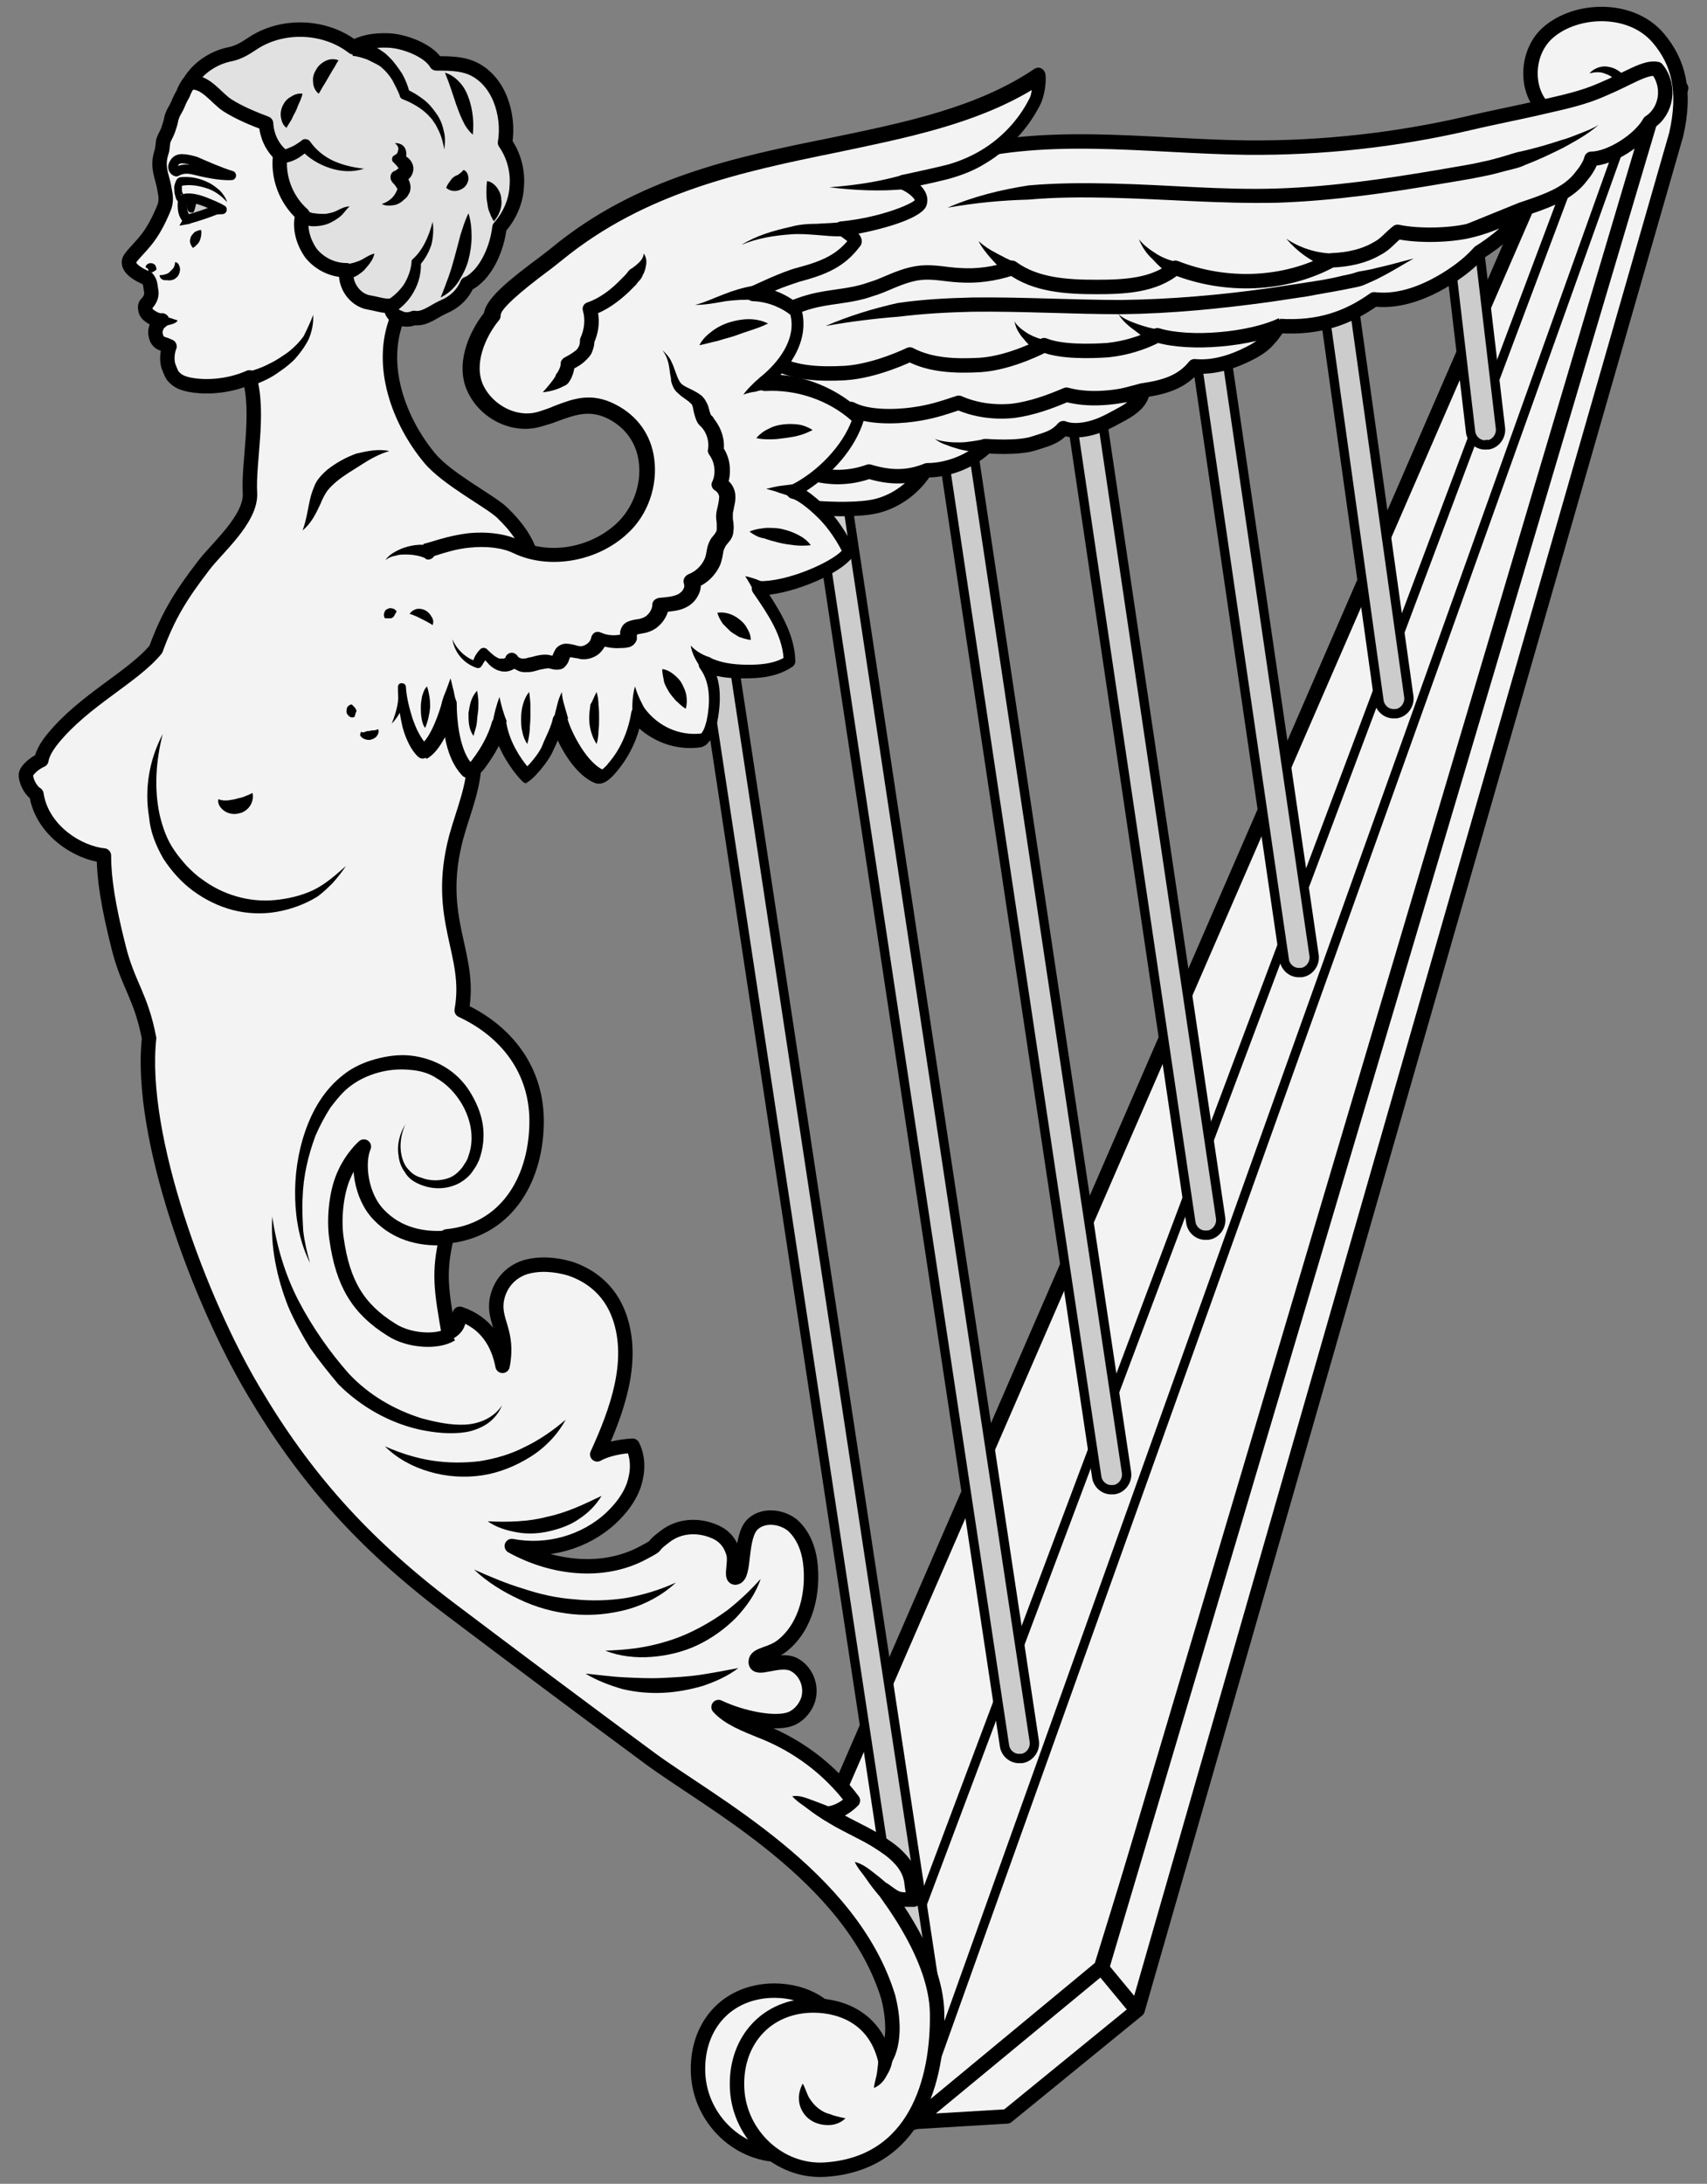
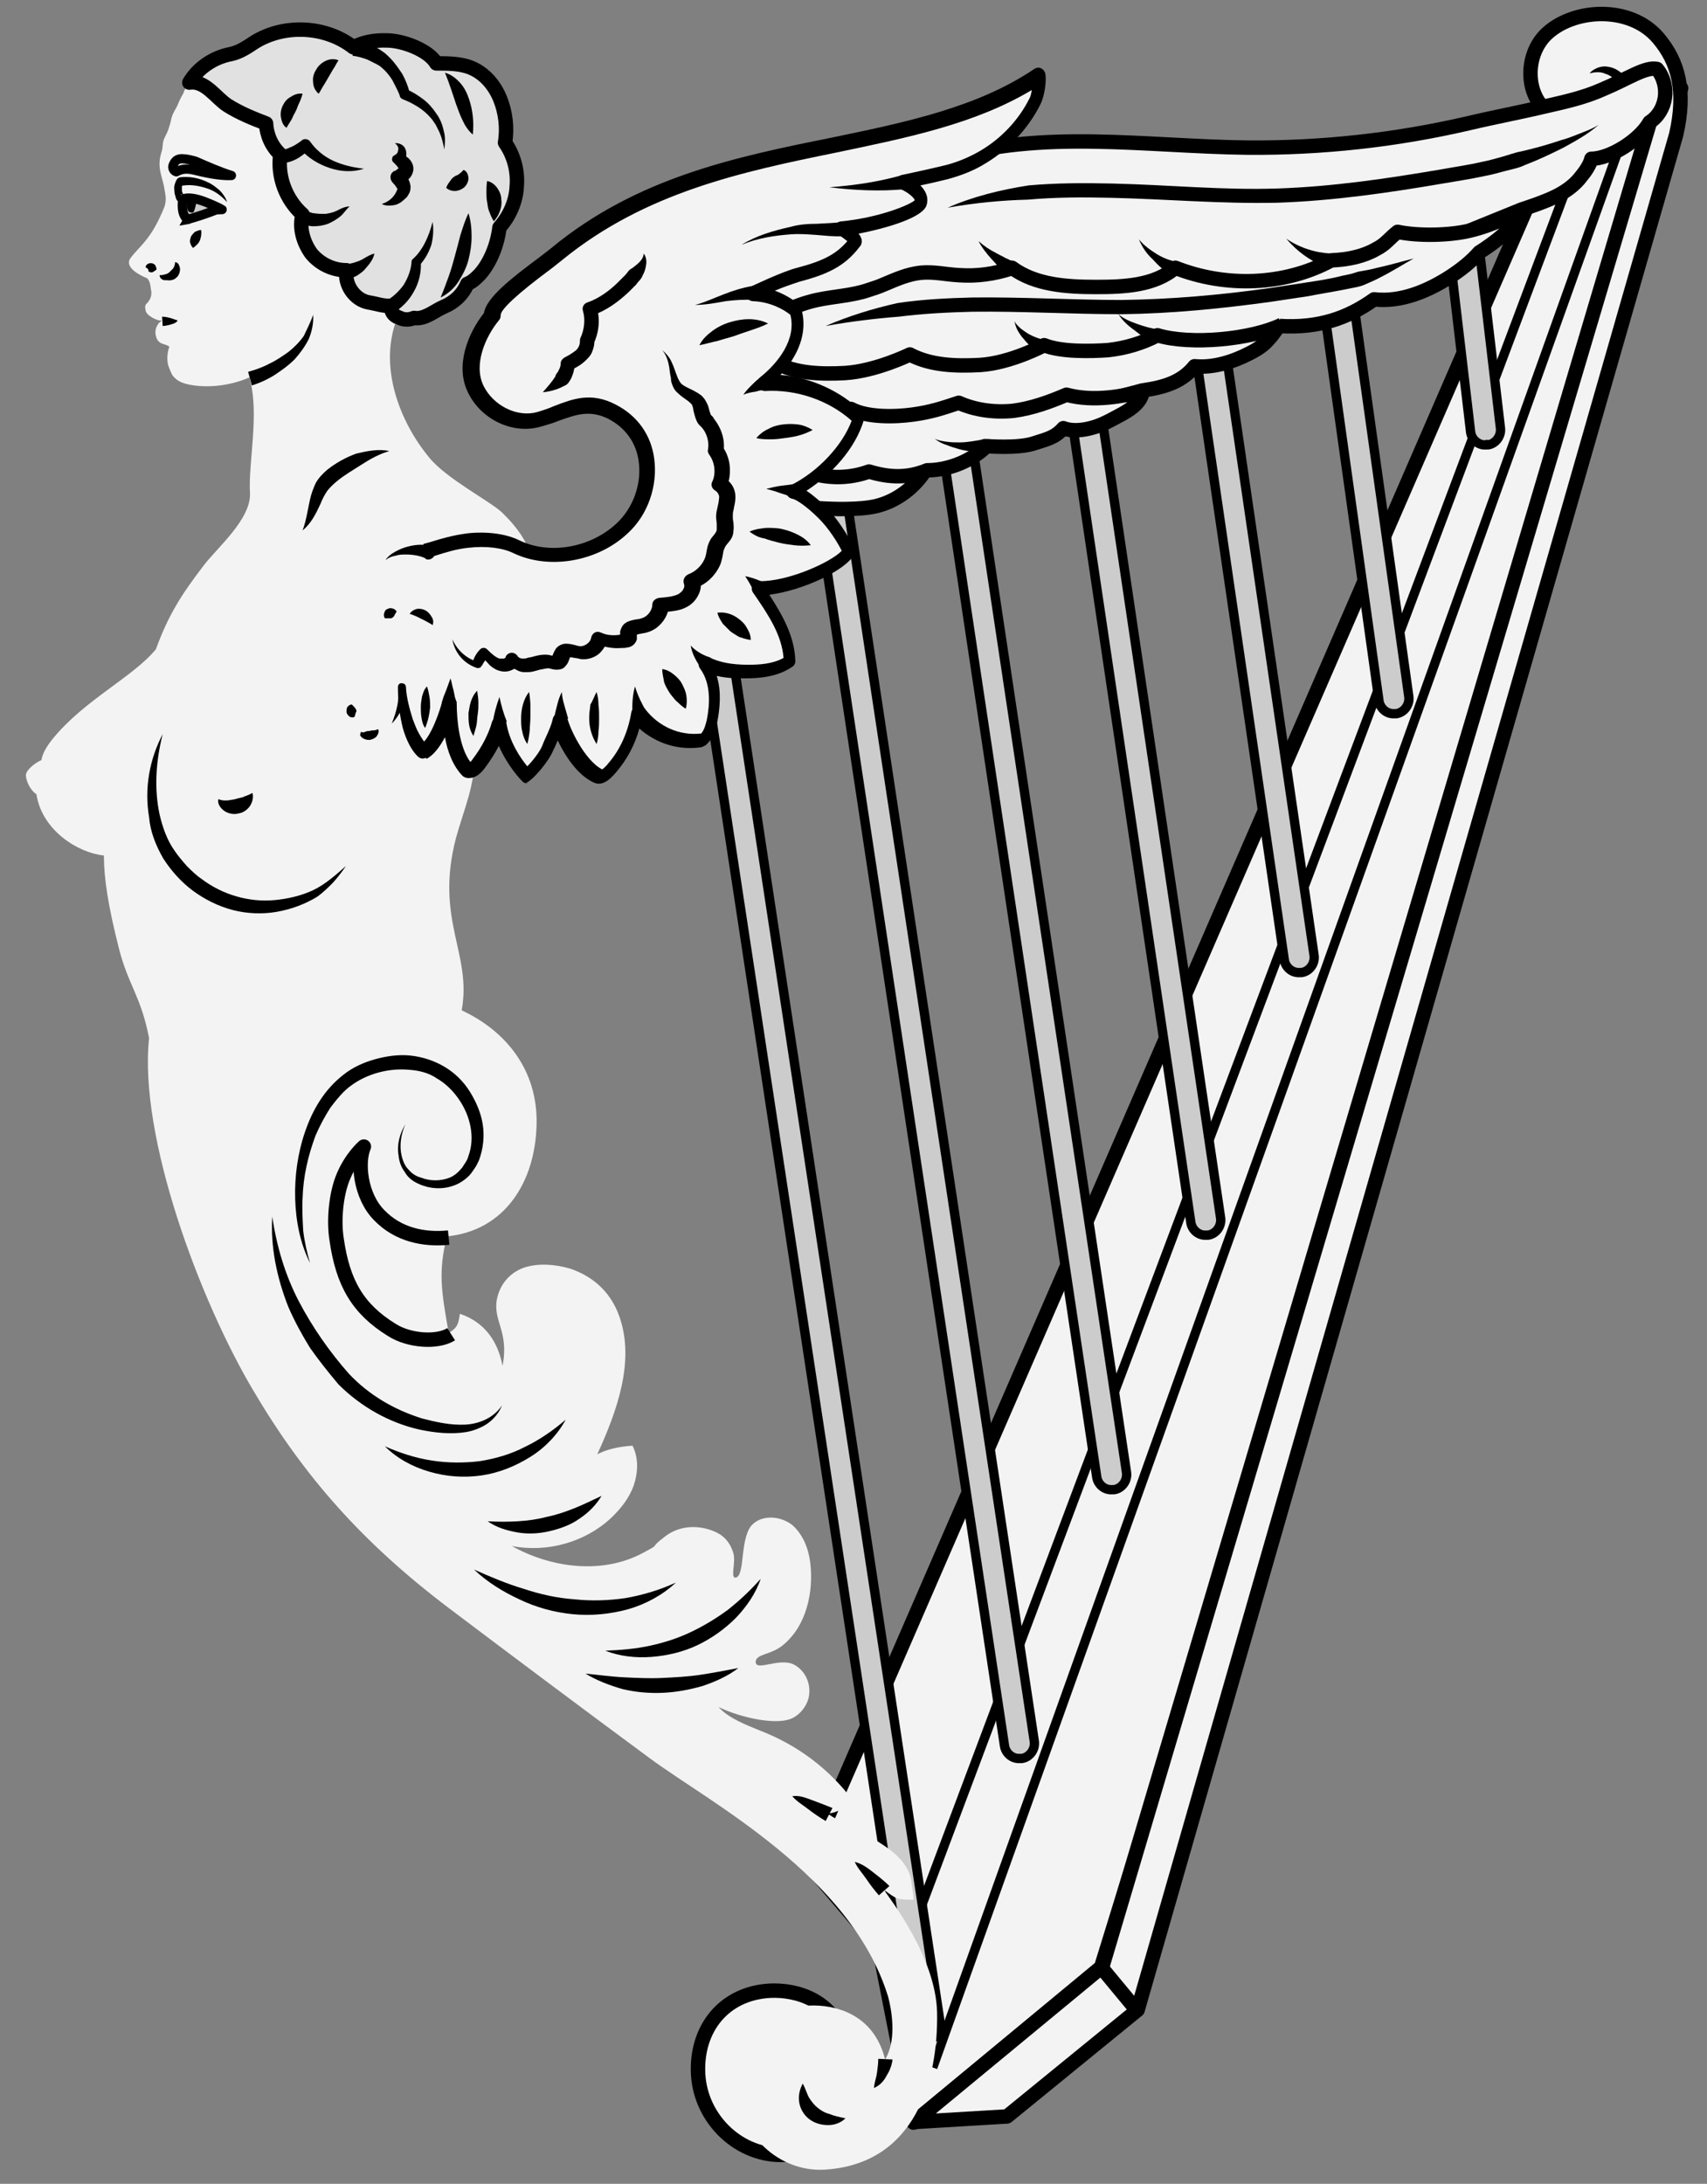
<svg xmlns="http://www.w3.org/2000/svg" version="1.1" viewBox="45 63 274.5 351" width="274.5" height="351">
  <rect x="45" y="63" width="274.5" height="351" fill="#808080" stroke="none" />
  <defs>
    <clipPath id="artboard_clip_path">
      <path d="M 45 63 L 319.5 63 L 319.5 360 L 281.492 414 L 45 414 Z" />
    </clipPath>
  </defs>
  <g id="Harp_(5)" stroke-dasharray="none" stroke="none" fill="none" stroke-opacity="1" fill-opacity="1">
    <title>Harp (5)</title>
    <g id="Harp_(5)_Art" clip-path="url(#artboard_clip_path)">
      <title>Art</title>
      <g id="Group_53">
        <g id="Graphic_149">
          <path d="M 222.069 379.181 L 191.908 404.166 L 186.333 375.896 L 174.886 362.458 L 295.232 85.532 L 315.34 77.171 Z" fill="#f3f3f3" />
          <path d="M 222.069 379.181 L 191.908 404.166 L 186.333 375.896 L 174.886 362.458 L 295.232 85.532 L 315.34 77.171 Z" stroke="black" stroke-linecap="butt" stroke-linejoin="round" stroke-width="2.32" />
        </g>
        <g id="Graphic_148">
          <path d="M 296.626 88.319 C 299.911 84.935 301.404 82.347 303.096 79.659 C 301.603 82.546 296.925 83.143 294.038 81.053 C 290.454 78.564 290.056 72.293 293.441 68.709 C 297.721 64.33 307.078 63.732 311.657 69.108 C 314.942 72.99 316.136 77.668 314.544 84.636 L 227.942 386.049 L 206.939 403.171 L 192.007 404.066 L 222.268 379.081 L 310.263 82.844" fill="#f3f3f3" />
          <path d="M 296.626 88.319 C 299.911 84.935 301.404 82.347 303.096 79.659 C 301.603 82.546 296.925 83.143 294.038 81.053 C 290.454 78.564 290.056 72.293 293.441 68.709 C 297.721 64.33 307.078 63.732 311.657 69.108 C 314.942 72.99 316.136 77.668 314.544 84.636 L 227.942 386.049 L 206.939 403.171 L 192.007 404.066 L 222.268 379.081 L 310.263 82.844" stroke="black" stroke-linecap="butt" stroke-linejoin="round" stroke-width="2.32" />
        </g>
        <g id="Graphic_147">
          <path d="M 300.608 74.782 C 301.205 74.085 302.3 73.587 303.295 73.687 C 304.39 73.786 305.386 74.284 306.182 75.18 C 306.978 76.076 307.277 77.171 307.377 78.266 C 307.476 79.36 307.277 80.455 306.879 81.351 L 304.689 80.455 C 304.988 79.759 305.187 78.962 305.286 78.266 C 305.386 77.469 305.187 76.772 304.888 76.175 C 304.589 75.578 303.893 75.08 303.196 74.881 C 302.399 74.483 301.504 74.582 300.608 74.782 Z" fill="black" />
        </g>
        <g id="Line_146">
          <line x1="227.842" y1="386.149" x2="222.069" y2="379.181" stroke="black" stroke-linecap="butt" stroke-linejoin="round" stroke-width="2.32" />
        </g>
        <g id="Line_145">
          <line x1="194.994" y1="395.307" x2="306.879" y2="82.546" stroke="black" stroke-linecap="butt" stroke-linejoin="round" stroke-width="1.5" />
        </g>
        <g id="Line_144">
          <line x1="188.324" y1="382.267" x2="299.911" y2="85.233" stroke="black" stroke-linecap="butt" stroke-linejoin="round" stroke-width="1.5" />
        </g>
        <g id="Group_136">
          <g id="Graphic_143">
            <path d="M 193.899 390.927 C 192.704 391.026 191.609 390.131 191.41 388.936 L 156.172 156.904 C 155.973 155.61 156.869 154.316 158.163 154.117 C 159.457 153.917 160.751 154.813 160.95 156.107 L 196.188 388.14 C 196.387 389.434 195.491 390.728 194.197 390.927 C 194.098 390.927 193.998 390.927 193.899 390.927 Z" fill="#ccc" />
            <path d="M 193.899 390.927 C 192.704 391.026 191.609 390.131 191.41 388.936 L 156.172 156.904 C 155.973 155.61 156.869 154.316 158.163 154.117 C 159.457 153.917 160.751 154.813 160.95 156.107 L 196.188 388.14 C 196.387 389.434 195.491 390.728 194.197 390.927 C 194.098 390.927 193.998 390.927 193.899 390.927 Z" stroke="black" stroke-linecap="butt" stroke-linejoin="round" stroke-width="1.5" />
          </g>
          <g id="Graphic_142">
            <path d="M 209.029 345.635 C 207.835 345.735 206.74 344.839 206.54 343.644 L 176.678 145.954 C 176.479 144.66 177.375 143.366 178.669 143.167 C 179.963 142.968 181.257 143.864 181.456 145.158 L 211.319 342.848 C 211.518 344.142 210.622 345.436 209.328 345.635 C 209.129 345.635 209.029 345.635 209.029 345.635 Z" fill="#ccc" />
            <path d="M 209.029 345.635 C 207.835 345.735 206.74 344.839 206.54 343.644 L 176.678 145.954 C 176.479 144.66 177.375 143.366 178.669 143.167 C 179.963 142.968 181.257 143.864 181.456 145.158 L 211.319 342.848 C 211.518 344.142 210.622 345.436 209.328 345.635 C 209.129 345.635 209.029 345.635 209.029 345.635 Z" stroke="black" stroke-linecap="butt" stroke-linejoin="round" stroke-width="1.5" />
          </g>
          <g id="Graphic_141">
            <path d="M 223.861 302.434 C 222.666 302.534 221.571 301.638 221.372 300.443 L 194.595 121.964 C 194.396 120.67 195.292 119.376 196.586 119.177 C 197.88 118.978 199.174 119.874 199.373 121.168 L 226.15 299.647 C 226.349 300.941 225.453 302.235 224.159 302.434 C 223.96 302.434 223.861 302.434 223.861 302.434 Z" fill="#ccc" />
            <path d="M 223.861 302.434 C 222.666 302.534 221.571 301.638 221.372 300.443 L 194.595 121.964 C 194.396 120.67 195.292 119.376 196.586 119.177 C 197.88 118.978 199.174 119.874 199.373 121.168 L 226.15 299.647 C 226.349 300.941 225.453 302.235 224.159 302.434 C 223.96 302.434 223.861 302.434 223.861 302.434 Z" stroke="black" stroke-linecap="butt" stroke-linejoin="round" stroke-width="1.5" />
          </g>
          <g id="Graphic_140">
            <path d="M 238.991 261.522 C 237.797 261.622 236.702 260.726 236.503 259.531 L 216.395 123.955 C 216.196 122.661 217.092 121.367 218.386 121.168 C 219.68 120.969 220.974 121.865 221.173 123.159 L 241.281 258.735 C 241.48 260.029 240.584 261.323 239.29 261.522 C 239.091 261.522 238.991 261.522 238.991 261.522 Z" fill="#ccc" />
            <path d="M 238.991 261.522 C 237.797 261.622 236.702 260.726 236.503 259.531 L 216.395 123.955 C 216.196 122.661 217.092 121.367 218.386 121.168 C 219.68 120.969 220.974 121.865 221.173 123.159 L 241.281 258.735 C 241.48 260.029 240.584 261.323 239.29 261.522 C 239.091 261.522 238.991 261.522 238.991 261.522 Z" stroke="black" stroke-linecap="butt" stroke-linejoin="round" stroke-width="1.5" />
          </g>
          <g id="Graphic_139">
            <path d="M 254.022 219.316 C 252.827 219.416 251.733 218.52 251.533 217.326 L 235.209 105.64 C 235.009 104.346 235.905 103.051 237.199 102.852 C 238.493 102.653 239.787 103.549 239.987 104.843 L 256.311 216.529 C 256.511 217.823 255.615 219.117 254.321 219.316 C 254.122 219.316 254.022 219.316 254.022 219.316 Z" fill="#ccc" />
            <path d="M 254.022 219.316 C 252.827 219.416 251.733 218.52 251.533 217.326 L 235.209 105.64 C 235.009 104.346 235.905 103.051 237.199 102.852 C 238.493 102.653 239.787 103.549 239.987 104.843 L 256.311 216.529 C 256.511 217.823 255.615 219.117 254.321 219.316 C 254.122 219.316 254.022 219.316 254.022 219.316 Z" stroke="black" stroke-linecap="butt" stroke-linejoin="round" stroke-width="1.5" />
          </g>
          <g id="Graphic_138">
            <path d="M 269.252 177.708 C 268.057 177.808 266.962 176.912 266.763 175.717 L 257.307 108.228 C 257.108 106.934 258.004 105.64 259.298 105.44 C 260.592 105.241 261.886 106.137 262.085 107.431 L 271.541 174.921 C 271.74 176.215 270.845 177.509 269.551 177.708 C 269.451 177.708 269.351 177.708 269.252 177.708 Z" fill="#ccc" />
            <path d="M 269.252 177.708 C 268.057 177.808 266.962 176.912 266.763 175.717 L 257.307 108.228 C 257.108 106.934 258.004 105.64 259.298 105.44 C 260.592 105.241 261.886 106.137 262.085 107.431 L 271.541 174.921 C 271.74 176.215 270.845 177.509 269.551 177.708 C 269.451 177.708 269.351 177.708 269.252 177.708 Z" stroke="black" stroke-linecap="butt" stroke-linejoin="round" stroke-width="1.5" />
          </g>
          <g id="Graphic_137">
            <path d="M 283.984 134.507 C 282.79 134.606 281.695 133.71 281.496 132.516 L 278.012 102.952 C 277.813 101.658 278.708 100.364 280.002 100.165 C 281.296 99.966 282.591 100.862 282.79 102.156 L 286.274 131.72 C 286.473 133.014 285.577 134.308 284.283 134.507 C 284.183 134.407 284.084 134.407 283.984 134.507 Z" fill="#ccc" />
            <path d="M 283.984 134.507 C 282.79 134.606 281.695 133.71 281.496 132.516 L 278.012 102.952 C 277.813 101.658 278.708 100.364 280.002 100.165 C 281.296 99.966 282.591 100.862 282.79 102.156 L 286.274 131.72 C 286.473 133.014 285.577 134.308 284.283 134.507 C 284.183 134.407 284.084 134.407 283.984 134.507 Z" stroke="black" stroke-linecap="butt" stroke-linejoin="round" stroke-width="1.5" />
          </g>
        </g>
        <g id="Graphic_135">
          <path d="M 171.303 409.342 C 163.936 409.74 157.665 403.668 157.267 396.402 C 156.869 389.036 161.448 383.362 168.814 382.964 C 172.995 382.764 179.266 384.357 181.058 391.624" fill="#f3f3f3" />
          <path d="M 171.303 409.342 C 163.936 409.74 157.665 403.668 157.267 396.402 C 156.869 389.036 161.448 383.362 168.814 382.964 C 172.995 382.764 179.266 384.357 181.058 391.624" stroke="black" stroke-linecap="butt" stroke-linejoin="round" stroke-width="2.32" />
        </g>
        <g id="Graphic_134">
          <path d="M 187.329 394.013 C 185.537 386.746 179.365 385.153 175.085 385.353 C 167.719 385.751 163.14 391.524 163.538 398.791 C 163.936 406.157 170.307 412.129 177.574 411.731 C 192.206 410.835 195.889 397.397 195.69 386.447 C 195.491 377.588 188.125 368.231 187.13 366.738 C 189.32 368.331 189.22 368.331 191.908 368.331 C 191.908 367.535 191.709 366.639 191.609 365.842 C 191.51 364.25 190.713 362.757 189.618 361.662 C 188.523 360.467 187.229 359.671 185.836 358.775 C 183.546 357.381 180.261 355.988 178.071 354.495 C 179.565 354.395 181.058 353.499 182.153 352.404 C 178.37 347.327 173.194 343.445 167.221 341.156 C 165.031 340.26 162.145 339.165 160.552 337.373 C 164.036 339.066 170.108 340.459 172.597 339.066 C 173.692 338.468 174.588 337.373 174.986 336.079 C 175.583 333.889 174.588 331.5 172.597 330.505 C 170.208 329.41 166.525 331.699 166.525 330.107 C 166.525 328.813 169.013 329.012 170.904 327.419 C 174.687 324.333 175.882 318.858 175.284 314.08 C 174.986 311.791 174.09 309.601 172.398 308.108 C 170.606 306.714 167.819 306.416 166.126 307.909 C 163.837 309.9 164.932 316.469 163.24 316.569 C 162.443 316.569 163.339 314.08 162.941 312.687 C 162.344 310.596 161.05 309.601 159.756 309.103 C 157.367 308.108 154.281 308.108 151.892 309.999 C 149.105 312.09 151.593 310.895 148.408 312.587 C 141.938 316.071 133.775 315.076 127.305 311.492 C 132.979 312.587 139.051 310.895 143.232 307.013 C 144.824 305.52 146.218 303.728 146.915 301.737 C 147.612 299.647 147.711 297.357 146.716 295.367 C 144.924 295.466 142.635 295.864 141.042 296.76 C 144.227 289.792 147.114 281.829 144.625 274.662 C 143.033 270.083 139.648 267.893 136.662 266.898 C 134.273 266.201 131.685 266.002 129.395 266.699 C 127.006 267.495 125.414 269.386 124.916 271.775 C 124.219 275.359 126.907 276.951 125.812 282.526 C 125.115 278.843 123.124 275.558 118.944 274.164 C 118.744 275.657 118.645 276.354 117.152 277.25 C 115.957 270.382 115.46 267.495 116.853 261.721 C 126.111 260.826 131.088 253.061 131.287 243.704 C 131.486 234.945 126.31 228.673 119.242 225.389 C 120.934 216.231 114.862 210.855 118.346 197.616 C 119.541 193.237 121.532 188.857 121.233 184.377 L 132.282 161.881 C 134.97 157.999 133.875 162.279 132.083 157.899 C 130.291 153.519 131.187 150.633 125.712 145.357 C 123.821 143.565 116.853 139.982 114.066 136.597 C 109.188 130.724 105.804 121.765 108.89 114.101 L 117.152 87.224 L 89.38 71.795 L 75.245 76.474 C 74.946 76.971 74.647 77.469 74.448 78.066 C 74.15 78.564 73.851 79.161 73.652 79.659 C 73.254 80.654 72.856 80.953 72.557 82.048 C 72.457 82.645 72.258 83.243 72.059 83.84 C 71.86 84.437 71.462 85.034 71.263 85.632 C 71.163 86.129 71.163 86.627 71.064 87.125 C 70.865 87.822 70.666 88.419 70.666 89.116 C 70.566 90.609 71.263 92.002 71.462 93.495 C 71.661 94.491 71.761 95.188 71.462 96.183 C 71.163 96.979 70.267 99.07 69.173 100.662 C 67.978 102.454 66.087 104.047 65.788 104.843 C 65.39 106.038 67.182 107.133 68.675 107.73 C 69.173 108.327 69.173 108.825 69.272 109.522 C 69.471 110.318 69.272 111.015 68.675 111.712 C 68.376 111.911 68.277 112.309 68.376 112.607 C 68.376 113.006 68.575 113.404 68.973 113.702 C 69.372 114.001 69.869 114.3 70.267 114.399 C 70.765 114.598 71.064 114.499 71.064 114.499 C 70.865 114.598 70.765 114.797 70.566 114.897 C 70.068 115.494 69.869 116.291 70.068 116.987 C 70.168 117.485 70.467 117.983 70.964 118.182 C 71.362 118.381 71.761 118.381 72.159 118.68 L 72.258 118.68 C 71.96 119.376 71.761 120.67 72.059 121.765 C 72.258 122.263 72.457 122.86 72.756 123.358 C 73.552 124.353 74.647 124.851 77.136 125.05 C 81.715 125.349 85.099 123.657 85.099 123.657 C 86.791 129.43 84.9 137.294 85.199 142.271 C 85.398 146.452 79.824 151.13 77.733 153.917 C 74.15 158.596 72.059 161.881 70.068 167.356 C 66.385 171.835 58.522 175.518 53.445 181.789 C 52.649 182.785 51.852 183.979 51.653 185.174 C 50.658 185.572 49.065 186.866 49.165 187.662 C 49.264 188.956 50.16 190.25 50.857 190.648 C 51.753 196.521 57.626 200.105 61.707 200.503 C 61.707 204.186 62.404 208.666 64.096 215.335 C 65.589 221.307 67.679 223.099 68.973 229.868 C 67.281 245.695 77.136 272.074 85.796 286.607 C 93.859 300.244 103.216 310.895 117.152 321.447 C 126.907 328.813 139.549 338.269 149.403 345.536 C 159.059 352.703 181.854 364.449 187.827 383.959 C 188.623 387.045 189.021 391.226 187.329 394.013 Z" fill="#f3f3f3" />
-           <path d="M 187.329 394.013 C 185.537 386.746 179.365 385.153 175.085 385.353 C 167.719 385.751 163.14 391.524 163.538 398.791 C 163.936 406.157 170.307 412.129 177.574 411.731 C 192.206 410.835 195.889 397.397 195.69 386.447 C 195.491 377.588 188.125 368.231 187.13 366.738 C 189.32 368.331 189.22 368.331 191.908 368.331 C 191.908 367.535 191.709 366.639 191.609 365.842 C 191.51 364.25 190.713 362.757 189.618 361.662 C 188.523 360.467 187.229 359.671 185.836 358.775 C 183.546 357.381 180.261 355.988 178.071 354.495 C 179.565 354.395 181.058 353.499 182.153 352.404 C 178.37 347.327 173.194 343.445 167.221 341.156 C 165.031 340.26 162.145 339.165 160.552 337.373 C 164.036 339.066 170.108 340.459 172.597 339.066 C 173.692 338.468 174.588 337.373 174.986 336.079 C 175.583 333.889 174.588 331.5 172.597 330.505 C 170.208 329.41 166.525 331.699 166.525 330.107 C 166.525 328.813 169.013 329.012 170.904 327.419 C 174.687 324.333 175.882 318.858 175.284 314.08 C 174.986 311.791 174.09 309.601 172.398 308.108 C 170.606 306.714 167.819 306.416 166.126 307.909 C 163.837 309.9 164.932 316.469 163.24 316.569 C 162.443 316.569 163.339 314.08 162.941 312.687 C 162.344 310.596 161.05 309.601 159.756 309.103 C 157.367 308.108 154.281 308.108 151.892 309.999 C 149.105 312.09 151.593 310.895 148.408 312.587 C 141.938 316.071 133.775 315.076 127.305 311.492 C 132.979 312.587 139.051 310.895 143.232 307.013 C 144.824 305.52 146.218 303.728 146.915 301.737 C 147.612 299.647 147.711 297.357 146.716 295.367 C 144.924 295.466 142.635 295.864 141.042 296.76 C 144.227 289.792 147.114 281.829 144.625 274.662 C 143.033 270.083 139.648 267.893 136.662 266.898 C 134.273 266.201 131.685 266.002 129.395 266.699 C 127.006 267.495 125.414 269.386 124.916 271.775 C 124.219 275.359 126.907 276.951 125.812 282.526 C 125.115 278.843 123.124 275.558 118.944 274.164 C 118.744 275.657 118.645 276.354 117.152 277.25 C 115.957 270.382 115.46 267.495 116.853 261.721 C 126.111 260.826 131.088 253.061 131.287 243.704 C 131.486 234.945 126.31 228.673 119.242 225.389 C 120.934 216.231 114.862 210.855 118.346 197.616 C 119.541 193.237 121.532 188.857 121.233 184.377 L 132.282 161.881 C 134.97 157.999 133.875 162.279 132.083 157.899 C 130.291 153.519 131.187 150.633 125.712 145.357 C 123.821 143.565 116.853 139.982 114.066 136.597 C 109.188 130.724 105.804 121.765 108.89 114.101 L 117.152 87.224 L 89.38 71.795 L 75.245 76.474 C 74.946 76.971 74.647 77.469 74.448 78.066 C 74.15 78.564 73.851 79.161 73.652 79.659 C 73.254 80.654 72.856 80.953 72.557 82.048 C 72.457 82.645 72.258 83.243 72.059 83.84 C 71.86 84.437 71.462 85.034 71.263 85.632 C 71.163 86.129 71.163 86.627 71.064 87.125 C 70.865 87.822 70.666 88.419 70.666 89.116 C 70.566 90.609 71.263 92.002 71.462 93.495 C 71.661 94.491 71.761 95.188 71.462 96.183 C 71.163 96.979 70.267 99.07 69.173 100.662 C 67.978 102.454 66.087 104.047 65.788 104.843 C 65.39 106.038 67.182 107.133 68.675 107.73 C 69.173 108.327 69.173 108.825 69.272 109.522 C 69.471 110.318 69.272 111.015 68.675 111.712 C 68.376 111.911 68.277 112.309 68.376 112.607 C 68.376 113.006 68.575 113.404 68.973 113.702 C 69.372 114.001 69.869 114.3 70.267 114.399 C 70.765 114.598 71.064 114.499 71.064 114.499 C 70.865 114.598 70.765 114.797 70.566 114.897 C 70.068 115.494 69.869 116.291 70.068 116.987 C 70.168 117.485 70.467 117.983 70.964 118.182 C 71.362 118.381 71.761 118.381 72.159 118.68 L 72.258 118.68 C 71.96 119.376 71.761 120.67 72.059 121.765 C 72.258 122.263 72.457 122.86 72.756 123.358 C 73.552 124.353 74.647 124.851 77.136 125.05 C 81.715 125.349 85.099 123.657 85.099 123.657 C 86.791 129.43 84.9 137.294 85.199 142.271 C 85.398 146.452 79.824 151.13 77.733 153.917 C 74.15 158.596 72.059 161.881 70.068 167.356 C 66.385 171.835 58.522 175.518 53.445 181.789 C 52.649 182.785 51.852 183.979 51.653 185.174 C 50.658 185.572 49.065 186.866 49.165 187.662 C 49.264 188.956 50.16 190.25 50.857 190.648 C 51.753 196.521 57.626 200.105 61.707 200.503 C 61.707 204.186 62.404 208.666 64.096 215.335 C 65.589 221.307 67.679 223.099 68.973 229.868 C 67.281 245.695 77.136 272.074 85.796 286.607 C 93.859 300.244 103.216 310.895 117.152 321.447 C 126.907 328.813 139.549 338.269 149.403 345.536 C 159.059 352.703 181.854 364.449 187.827 383.959 C 188.623 387.045 189.021 391.226 187.329 394.013 Z" stroke="black" stroke-linecap="butt" stroke-linejoin="round" stroke-width="2.32" />
        </g>
        <g id="Graphic_133">
          <path d="M 111.577 114.101 C 113.27 114.399 114.763 113.006 116.355 112.309 C 118.048 111.612 119.441 110.318 120.138 108.626 C 120.934 108.327 121.532 107.73 122.129 107.133 C 123.921 105.142 125.016 102.156 125.314 99.567 C 126.907 97.776 128.002 95.387 128.101 92.898 C 128.3 90.41 127.604 87.921 126.21 85.93 C 126.608 83.641 126.31 81.053 125.414 78.863 C 124.518 76.673 122.925 74.782 120.735 73.886 C 119.043 73.189 116.953 73.189 115.161 73.189 C 113.966 71.098 109.985 69.605 107.496 69.506 C 105.008 69.406 103.415 69.804 101.822 70.601 C 97.343 67.117 90.674 66.818 85.896 69.804 C 84.701 70.601 83.507 71.397 82.113 71.696 C 79.425 72.193 76.837 73.886 75.444 76.275 C 78.032 75.876 79.724 78.763 81.615 79.958 C 83.507 81.152 85.696 82.048 87.787 82.844 C 87.886 84.736 88.683 86.527 90.076 87.822 C 89.579 91.405 90.972 95.088 93.66 97.477 C 93.063 99.567 93.759 101.956 95.053 103.748 C 96.447 105.44 98.537 106.436 100.727 106.436 C 100.329 108.725 102.021 111.214 104.311 111.612 C 105.605 111.811 106.799 112.309 107.994 112.11 C 107.695 112.906 108.293 113.802 109.089 114.001 C 109.985 114.499 110.881 114.399 111.577 114.101 Z" fill="#e1e1e1" />
          <path d="M 111.577 114.101 C 113.27 114.399 114.763 113.006 116.355 112.309 C 118.048 111.612 119.441 110.318 120.138 108.626 C 120.934 108.327 121.532 107.73 122.129 107.133 C 123.921 105.142 125.016 102.156 125.314 99.567 C 126.907 97.776 128.002 95.387 128.101 92.898 C 128.3 90.41 127.604 87.921 126.21 85.93 C 126.608 83.641 126.31 81.053 125.414 78.863 C 124.518 76.673 122.925 74.782 120.735 73.886 C 119.043 73.189 116.953 73.189 115.161 73.189 C 113.966 71.098 109.985 69.605 107.496 69.506 C 105.008 69.406 103.415 69.804 101.822 70.601 C 97.343 67.117 90.674 66.818 85.896 69.804 C 84.701 70.601 83.507 71.397 82.113 71.696 C 79.425 72.193 76.837 73.886 75.444 76.275 C 78.032 75.876 79.724 78.763 81.615 79.958 C 83.507 81.152 85.696 82.048 87.787 82.844 C 87.886 84.736 88.683 86.527 90.076 87.822 C 89.579 91.405 90.972 95.088 93.66 97.477 C 93.063 99.567 93.759 101.956 95.053 103.748 C 96.447 105.44 98.537 106.436 100.727 106.436 C 100.329 108.725 102.021 111.214 104.311 111.612 C 105.605 111.811 106.799 112.309 107.994 112.11 C 107.695 112.906 108.293 113.802 109.089 114.001 C 109.985 114.499 110.881 114.399 111.577 114.101 Z" stroke="black" stroke-linecap="butt" stroke-linejoin="round" stroke-width="2.32" />
        </g>
        <g id="Graphic_132">
          <path d="M 117.152 261.92 C 113.071 262.319 108.989 261.423 106.003 258.337 C 102.917 255.251 102.42 249.776 103.515 247.288 C 103.515 247.288 101.524 248.98 100.23 252.066 C 99.035 254.853 98.637 259.133 99.135 262.219 C 100.13 269.187 102.519 273.368 107.994 276.752 C 110.781 278.544 115.36 278.843 117.55 277.449" stroke="black" stroke-linecap="butt" stroke-linejoin="round" stroke-width="2.32" />
        </g>
        <g id="Graphic_131">
          <path d="M 110.184 243.704 C 109.487 245.297 109.188 247.089 109.587 248.781 C 109.786 249.577 110.084 250.374 110.682 250.971 C 111.179 251.568 111.876 252.066 112.672 252.265 C 114.165 252.862 115.858 252.862 117.351 252.265 C 118.048 251.966 118.645 251.469 119.143 250.871 C 119.441 250.573 119.541 250.274 119.839 249.876 C 120.038 249.577 120.238 249.179 120.337 248.781 C 121.432 245.795 120.636 242.311 118.744 239.623 C 117.849 238.329 116.654 237.135 115.26 236.338 C 113.966 235.442 112.374 235.044 110.781 234.945 C 107.596 234.646 104.112 235.542 101.524 237.433 C 100.23 238.329 99.135 239.723 98.139 241.017 C 97.243 242.41 96.447 243.903 95.75 245.496 C 94.556 248.681 93.759 252.066 93.66 255.55 C 93.56 257.242 93.66 259.034 93.759 260.826 C 93.958 262.518 94.357 264.31 94.854 266.002 C 93.262 262.816 92.565 259.233 92.465 255.649 C 92.366 252.066 92.864 248.383 94.058 244.899 C 95.253 241.415 97.144 238.13 100.23 235.741 C 101.723 234.546 103.515 233.75 105.306 233.252 C 107.098 232.755 109.089 232.456 110.98 232.655 C 112.871 232.854 114.763 233.451 116.455 234.447 C 118.147 235.442 119.541 236.836 120.536 238.429 C 121.532 240.021 122.328 241.813 122.627 243.704 C 122.925 245.596 122.726 247.586 122.029 249.478 C 121.83 249.876 121.631 250.374 121.333 250.772 C 121.034 251.17 120.835 251.568 120.437 251.966 C 119.74 252.663 118.844 253.26 117.948 253.559 C 116.057 254.256 113.966 254.057 112.274 253.26 C 111.378 252.862 110.582 252.265 110.084 251.369 C 109.487 250.573 109.188 249.677 109.089 248.681 C 108.79 246.989 109.288 245.197 110.184 243.704 Z" fill="black" />
        </g>
        <g id="Graphic_130">
          <path d="M 185.537 398.592 C 185.637 397.596 185.935 396.899 186.035 396.103 C 186.134 395.307 186.234 394.61 186.234 393.913 L 188.523 394.013 C 188.424 395.008 188.026 395.904 187.528 396.7 C 187.329 397.099 187.03 397.497 186.732 397.795 C 186.433 398.094 186.035 398.393 185.537 398.592 Z" fill="black" />
        </g>
        <g id="Graphic_129">
          <path d="M 139.151 331.998 C 141.241 332.197 143.331 332.496 145.422 332.595 C 147.512 332.695 149.503 332.794 151.494 332.695 C 153.485 332.595 155.575 332.496 157.566 332.197 C 159.557 331.899 161.647 331.5 163.737 331.102 C 162.045 332.396 160.054 333.292 157.964 333.989 C 155.874 334.586 153.783 334.984 151.593 335.084 C 149.403 335.183 147.213 334.984 145.123 334.487 C 143.033 333.889 140.942 333.093 139.151 331.998 Z" fill="black" />
        </g>
        <g id="Graphic_128">
          <path d="M 121.233 315.275 C 123.921 316.469 126.509 317.564 129.196 318.361 C 131.884 319.257 134.572 319.854 137.359 320.053 C 140.146 320.352 142.933 320.252 145.621 319.854 C 148.408 319.356 151.096 318.56 153.684 317.365 C 151.593 319.356 148.806 320.849 146.019 321.646 C 143.132 322.442 140.046 322.741 137.06 322.442 C 134.074 322.143 131.187 321.347 128.5 320.053 C 125.911 318.858 123.323 317.266 121.233 315.275 Z" fill="black" />
        </g>
        <g id="Graphic_127">
          <path d="M 142.336 328.315 C 144.824 328.215 147.213 328.016 149.503 327.519 C 151.792 327.021 153.982 326.324 156.073 325.329 C 158.163 324.333 160.154 323.139 162.045 321.745 C 163.936 320.252 165.629 318.659 167.321 316.768 C 166.525 319.157 165.031 321.248 163.339 323.039 C 161.548 324.831 159.457 326.324 157.168 327.419 C 154.878 328.514 152.29 329.111 149.802 329.31 C 147.213 329.51 144.625 329.211 142.336 328.315 Z" fill="black" />
        </g>
        <g id="Graphic_126">
          <path d="M 106.899 295.466 C 109.387 296.561 111.876 297.357 114.464 297.756 C 117.052 298.154 119.64 298.154 122.129 297.855 C 124.617 297.457 127.106 296.76 129.395 295.566 C 131.685 294.471 133.875 292.978 135.965 291.186 C 134.671 293.575 132.68 295.665 130.291 297.158 C 127.902 298.651 125.215 299.746 122.427 300.145 C 119.64 300.543 116.754 300.344 114.066 299.547 C 111.279 298.751 108.79 297.357 106.899 295.466 Z" fill="black" />
        </g>
        <g id="Graphic_125">
          <path d="M 123.423 307.511 C 125.115 307.61 126.708 307.61 128.3 307.511 C 129.893 307.411 131.386 307.212 132.879 306.814 C 134.373 306.515 135.866 306.018 137.359 305.42 C 138.852 304.823 140.245 304.126 141.739 303.43 C 140.843 304.923 139.648 306.117 138.155 307.113 C 136.762 308.108 135.069 308.705 133.377 309.103 C 131.685 309.502 129.893 309.601 128.201 309.302 C 126.509 309.004 124.817 308.506 123.423 307.511 Z" fill="black" />
        </g>
        <g id="Graphic_124">
          <path d="M 88.782 258.536 C 89.479 263.314 90.873 267.993 93.063 272.173 C 95.253 276.354 98.04 280.336 101.126 283.82 C 104.311 287.204 108.392 289.593 112.871 290.987 C 115.161 291.584 117.45 292.082 119.74 291.982 C 122.029 291.883 124.418 290.887 125.712 288.896 C 125.314 289.991 124.418 291.086 123.423 291.783 C 122.427 292.48 121.133 292.978 119.939 293.177 C 117.45 293.575 114.862 293.276 112.473 292.779 C 107.596 291.684 103.017 289.095 99.433 285.512 C 97.841 283.621 96.248 281.63 94.854 279.639 C 93.56 277.549 92.366 275.359 91.37 273.069 C 89.479 268.291 88.484 263.314 88.782 258.536 Z" fill="black" />
        </g>
        <g id="Graphic_123">
          <path d="M 174.09 397.895 C 174.588 398.791 174.787 399.687 175.185 400.284 C 175.583 400.881 175.981 401.379 176.479 401.777 C 176.976 402.175 177.574 402.573 178.37 402.772 C 179.067 403.071 179.963 403.27 180.958 403.469 C 180.261 404.166 179.266 404.564 178.171 404.564 C 177.076 404.564 175.981 404.266 175.085 403.569 C 174.189 402.872 173.592 401.777 173.493 400.682 C 173.393 399.786 173.592 398.791 174.09 397.895 Z" fill="black" />
        </g>
        <g id="Graphic_122">
          <path d="M 186.333 367.634 C 185.637 366.838 184.94 365.942 184.343 365.046 C 183.745 364.15 182.949 363.354 182.451 362.259 C 183.646 362.557 184.542 363.254 185.438 363.951 C 186.333 364.648 187.229 365.345 188.026 366.141 Z" fill="black" />
        </g>
        <g id="Graphic_121">
          <path d="M 177.773 355.689 C 176.777 355.092 175.882 354.495 174.986 353.798 C 174.09 353.101 173.194 352.603 172.398 351.707 C 173.592 351.508 174.687 352.006 175.782 352.404 C 176.877 352.802 177.872 353.2 178.868 353.599 Z" fill="black" />
        </g>
        <g id="Graphic_120">
          <path d="M 250.737 115.395 C 250.14 115.992 249.742 116.788 249.144 117.385 C 248.249 118.48 247.154 119.177 245.959 119.775 C 243.271 121.168 240.086 122.164 237.1 121.865 C 235.109 124.353 232.322 125.249 228.738 125.747 L 200.07 133.312 L 193.998 138.289 C 192.206 141.276 189.22 143.565 185.836 144.361 C 183.248 144.959 178.967 144.859 176.28 144.66 L 167.122 142.968 L 162.543 127.837 L 151.096 104.843 L 162.344 93.894 L 196.984 88.518 C 212.513 83.74 229.236 86.527 245.561 86.727 C 257.506 86.826 269.351 85.532 280.998 82.844 C 285.179 81.849 289.459 81.053 293.64 80.057 C 296.726 79.36 299.811 78.664 302.698 77.37 C 306.779 75.677 309.566 73.687 311.458 74.085 C 313.648 76.772 313.05 80.854 310.263 82.645 C 308.671 85.532 303.893 88.518 300.906 88.518 C 300.707 89.414 299.911 90.609 299.314 91.305 C 298.219 92.799 296.626 93.894 294.934 94.69 C 293.242 95.486 291.45 96.084 289.658 96.681 L 265.868 106.336 Z" fill="#f3f3f3" />
          <path d="M 250.737 115.395 C 250.14 115.992 249.742 116.788 249.144 117.385 C 248.249 118.48 247.154 119.177 245.959 119.775 C 243.271 121.168 240.086 122.164 237.1 121.865 C 235.109 124.353 232.322 125.249 228.738 125.747 L 200.07 133.312 L 193.998 138.289 C 192.206 141.276 189.22 143.565 185.836 144.361 C 183.248 144.959 178.967 144.859 176.28 144.66 L 167.122 142.968 L 162.543 127.837 L 151.096 104.843 L 162.344 93.894 L 196.984 88.518 C 212.513 83.74 229.236 86.527 245.561 86.727 C 257.506 86.826 269.351 85.532 280.998 82.844 C 285.179 81.849 289.459 81.053 293.64 80.057 C 296.726 79.36 299.811 78.664 302.698 77.37 C 306.779 75.677 309.566 73.687 311.458 74.085 C 313.648 76.772 313.05 80.854 310.263 82.645 C 308.671 85.532 303.893 88.518 300.906 88.518 C 300.707 89.414 299.911 90.609 299.314 91.305 C 298.219 92.799 296.626 93.894 294.934 94.69 C 293.242 95.486 291.45 96.084 289.658 96.681 L 265.868 106.336 Z" stroke="black" stroke-linecap="butt" stroke-linejoin="round" stroke-width="2.32" />
        </g>
        <g id="Graphic_119">
          <path d="M 250.737 115.395 C 257.108 115.793 261.786 114.101 265.967 111.114 C 270.247 111.612 274.528 109.82 278.111 107.531 C 279.803 106.436 281.496 105.142 282.889 103.549 C 282.889 103.549 288.663 100.065 289.758 96.88 C 286.672 98.174 284.681 99.269 281.396 100.065 C 278.111 100.862 273.035 100.961 269.75 100.264 C 268.356 101.359 267.858 102.255 266.266 103.051 C 264.374 104.146 261.886 104.744 259.099 104.843 C 251.533 108.924 242.077 109.223 234.014 106.038 C 230.63 108.924 225.752 109.124 221.273 109.124 C 216.594 109.124 211.518 108.825 207.735 106.038 L 207.635 106.137 C 204.948 107.033 202.061 107.431 199.274 107.232 C 197.184 107.133 195.193 106.635 193.102 106.834 C 191.012 107.033 189.021 107.929 187.13 108.725 C 186.234 109.124 185.537 109.323 184.641 109.621 C 182.053 110.517 179.166 110.617 176.379 111.214 C 174.588 111.612 172.895 112.209 171.303 113.006 L 169.61 121.268 C 172.995 123.059 177.076 123.159 180.859 122.96 C 185.836 122.661 191.311 119.974 191.311 119.974 C 194.695 121.765 198.776 121.865 202.559 121.666 C 207.536 121.367 212.911 118.48 212.911 118.48 C 215.599 119.575 220.277 119.476 223.164 119.277 C 225.951 118.978 228.639 118.182 231.127 116.888 C 236.403 118.48 246.158 117.585 251.135 115.196" fill="#f3f3f3" />
          <path d="M 250.737 115.395 C 257.108 115.793 261.786 114.101 265.967 111.114 C 270.247 111.612 274.528 109.82 278.111 107.531 C 279.803 106.436 281.496 105.142 282.889 103.549 C 282.889 103.549 288.663 100.065 289.758 96.88 C 286.672 98.174 284.681 99.269 281.396 100.065 C 278.111 100.862 273.035 100.961 269.75 100.264 C 268.356 101.359 267.858 102.255 266.266 103.051 C 264.374 104.146 261.886 104.744 259.099 104.843 C 251.533 108.924 242.077 109.223 234.014 106.038 C 230.63 108.924 225.752 109.124 221.273 109.124 C 216.594 109.124 211.518 108.825 207.735 106.038 L 207.635 106.137 C 204.948 107.033 202.061 107.431 199.274 107.232 C 197.184 107.133 195.193 106.635 193.102 106.834 C 191.012 107.033 189.021 107.929 187.13 108.725 C 186.234 109.124 185.537 109.323 184.641 109.621 C 182.053 110.517 179.166 110.617 176.379 111.214 C 174.588 111.612 172.895 112.209 171.303 113.006 L 169.61 121.268 C 172.995 123.059 177.076 123.159 180.859 122.96 C 185.836 122.661 191.311 119.974 191.311 119.974 C 194.695 121.765 198.776 121.865 202.559 121.666 C 207.536 121.367 212.911 118.48 212.911 118.48 C 215.599 119.575 220.277 119.476 223.164 119.277 C 225.951 118.978 228.639 118.182 231.127 116.888 C 236.403 118.48 246.158 117.585 251.135 115.196" stroke="black" stroke-linecap="butt" stroke-linejoin="round" stroke-width="2.32" />
        </g>
        <g id="Graphic_118">
          <path d="M 228.738 125.946 C 228.539 127.539 227.046 128.634 225.653 129.43 C 224.159 130.226 222.666 131.122 221.074 131.62 C 219.481 132.118 217.59 132.416 215.997 131.819 C 214.603 133.412 213.21 133.611 211.119 134.308 C 208.531 135.104 203.654 134.706 203.654 134.706 C 201.265 137.095 197.482 138.588 194.098 138.588 C 190.912 139.882 188.026 139.782 184.741 138.787 C 181.755 139.882 178.37 139.982 175.284 138.986 L 181.854 128.733 C 184.442 130.127 188.922 130.027 191.808 129.629 C 194.695 129.231 196.487 128.634 199.174 127.738 C 201.862 128.932 204.948 129.331 207.934 129.032 C 210.92 128.634 213.708 127.638 216.495 126.444 C 220.974 127.638 225.553 126.643 228.738 125.946 Z" fill="#f3f3f3" />
          <path d="M 228.738 125.946 C 228.539 127.539 227.046 128.634 225.653 129.43 C 224.159 130.226 222.666 131.122 221.074 131.62 C 219.481 132.118 217.59 132.416 215.997 131.819 C 214.603 133.412 213.21 133.611 211.119 134.308 C 208.531 135.104 203.654 134.706 203.654 134.706 C 201.265 137.095 197.482 138.588 194.098 138.588 C 190.912 139.882 188.026 139.782 184.741 138.787 C 181.755 139.882 178.37 139.982 175.284 138.986 L 181.854 128.733 C 184.442 130.127 188.922 130.027 191.808 129.629 C 194.695 129.231 196.487 128.634 199.174 127.738 C 201.862 128.932 204.948 129.331 207.934 129.032 C 210.92 128.634 213.708 127.638 216.495 126.444 C 220.974 127.638 225.553 126.643 228.738 125.946 Z" stroke="black" stroke-linecap="butt" stroke-linejoin="round" stroke-width="2.32" />
        </g>
        <g id="Graphic_117">
          <path d="M 197.383 96.382 C 201.464 94.59 205.943 93.495 210.423 92.799 C 214.902 92.4 219.381 92.4 223.861 92.5 C 232.82 92.699 241.679 93.595 250.439 93.296 C 259.298 92.998 268.057 91.704 276.817 90.211 C 279.007 89.812 281.197 89.514 283.287 89.016 C 284.382 88.817 285.378 88.518 286.473 88.22 C 287.568 87.921 288.563 87.523 289.658 87.324 C 291.848 86.826 293.938 86.229 296.029 85.532 C 297.124 85.233 298.119 84.835 299.115 84.437 C 300.11 84.039 301.205 83.641 302.101 83.044 C 300.409 84.537 298.418 85.632 296.427 86.727 C 294.436 87.722 292.346 88.717 290.255 89.514 C 289.26 90.011 288.065 90.211 286.97 90.509 C 285.875 90.808 284.78 91.106 283.686 91.305 C 281.396 91.803 279.306 92.102 277.016 92.5 C 268.257 93.993 259.397 95.287 250.339 95.586 C 241.281 95.785 232.421 94.989 223.562 94.789 C 219.182 94.69 214.703 94.69 210.323 95.088 C 206.242 95.188 201.862 95.586 197.383 96.382 Z" fill="black" />
        </g>
        <g id="Graphic_116">
          <path d="M 177.773 115.395 C 181.456 113.802 185.338 112.607 189.32 111.712 C 193.301 111.114 197.383 110.915 201.364 110.816 C 209.427 110.716 217.391 111.214 225.354 111.214 C 233.317 111.114 241.181 110.418 249.045 109.323 C 251.036 109.024 253.027 108.725 254.918 108.427 C 256.909 108.128 258.9 107.829 260.791 107.332 C 261.289 107.232 261.786 107.133 262.184 107.033 C 262.682 106.934 263.08 106.735 263.578 106.635 C 264.573 106.436 265.469 106.336 266.465 106.038 C 268.356 105.64 270.347 105.042 272.338 104.545 C 270.546 105.54 268.854 106.635 267.062 107.531 C 266.166 108.029 265.171 108.427 264.275 108.825 C 263.777 109.024 263.279 109.124 262.782 109.223 L 261.289 109.522 C 259.298 109.92 257.307 110.218 255.316 110.617 C 253.325 110.915 251.334 111.214 249.344 111.513 C 241.38 112.607 233.417 113.404 225.354 113.503 C 217.291 113.503 209.328 113.006 201.364 113.105 C 197.383 113.205 193.5 113.404 189.519 113.902 C 185.637 114.2 181.655 114.698 177.773 115.395 Z" fill="black" />
        </g>
        <g id="Graphic_115">
          <path d="M 228.141 101.459 C 228.937 102.454 229.933 103.151 231.028 103.848 C 232.023 104.445 233.218 104.943 234.213 105.042 L 233.616 107.232 C 232.222 106.635 231.227 105.64 230.331 104.644 C 229.336 103.748 228.639 102.653 228.141 101.459 Z" fill="black" />
        </g>
        <g id="Graphic_114">
          <path d="M 251.832 101.359 C 254.022 102.852 256.61 103.649 259.099 103.748 L 258.601 106.038 C 255.913 105.142 253.624 103.45 251.832 101.359 Z" fill="black" />
        </g>
        <g id="Graphic_113">
          <path d="M 195.292 133.511 C 195.889 133.81 196.586 133.909 197.283 134.009 C 197.98 134.109 198.677 134.109 199.373 134.109 C 200.07 134.109 200.767 134.009 201.464 133.909 C 202.161 133.81 202.758 133.71 203.355 133.511 L 203.753 135.801 C 202.957 135.801 202.161 135.701 201.464 135.602 C 200.767 135.502 199.971 135.403 199.274 135.204 C 198.577 135.004 197.88 134.805 197.184 134.507 C 196.487 134.308 195.79 133.909 195.292 133.511 Z" fill="black" />
        </g>
        <g id="Graphic_112">
          <path d="M 224.856 113.503 C 225.752 114.3 226.847 114.698 227.942 115.096 C 229.037 115.494 230.231 115.793 231.326 115.992 L 230.53 118.182 C 229.435 117.585 228.44 116.888 227.444 116.091 C 226.449 115.395 225.453 114.499 224.856 113.503 Z" fill="black" />
        </g>
        <g id="Graphic_111">
          <path d="M 208.133 114.598 C 208.332 115.096 208.73 115.395 209.129 115.793 C 209.527 116.091 209.925 116.39 210.423 116.689 C 211.319 117.186 212.214 117.485 213.11 117.684 L 212.214 119.775 C 211.219 119.177 210.323 118.381 209.626 117.485 C 209.228 117.087 208.929 116.589 208.631 116.091 C 208.432 115.693 208.233 115.196 208.133 114.598 Z" fill="black" />
        </g>
        <g id="Graphic_110">
          <path d="M 202.36 101.757 C 203.256 102.554 204.151 103.151 205.147 103.649 C 205.645 103.947 206.142 104.146 206.64 104.445 C 207.138 104.644 207.635 104.943 208.133 105.142 L 206.939 107.133 C 206.441 106.735 206.043 106.336 205.645 105.938 C 205.246 105.54 204.848 105.042 204.45 104.644 C 203.654 103.748 202.857 102.753 202.36 101.757 Z" fill="black" />
        </g>
        <g id="Graphic_109">
          <path d="M 112.971 183.78 C 115.46 182.486 117.152 176.613 117.152 176.016 C 117.152 177.907 117.45 184.079 120.238 186.866 C 120.934 186.866 121.532 186.169 121.93 185.671 C 123.522 183.581 124.717 181.192 125.215 179.301 C 126.011 184.178 129.595 187.961 129.694 187.861 C 129.893 187.861 132.481 185.273 133.278 183.282 C 133.875 181.789 134.771 180.196 135.069 178.703 C 135.467 180.396 138.056 186.169 141.44 187.662 C 142.236 188.06 143.132 186.965 143.729 186.269 C 145.82 183.78 147.213 180.794 147.711 177.608 C 150.2 180.893 154.181 182.585 158.263 181.988 C 159.158 181.192 159.457 179.997 159.756 178.902 C 160.453 175.817 160.353 172.233 158.462 169.745 C 160.552 170.84 162.941 171.039 165.33 171.039 C 167.719 171.039 170.208 170.74 172.198 169.446 C 172.099 165.066 169.61 161.284 167.022 157.7 C 172.099 157.8 180.46 154.216 181.755 151.727 C 181.755 151.727 179.863 147.845 177.375 145.456 C 176.379 144.56 174.09 142.47 172.796 142.171 C 177.275 139.882 181.954 135.303 183.347 130.425 C 179.365 126.543 173.592 124.453 168.018 124.752 C 171.701 121.964 174.588 117.485 173.194 113.105 C 172.398 112.408 169.71 110.517 166.226 110.418 C 166.226 110.418 171.303 108.029 173.592 107.431 C 178.071 106.237 180.56 105.042 182.75 102.156 C 183.248 101.558 180.56 99.966 180.56 99.966 C 186.831 99.269 193.003 96.979 193.301 95.884 C 193.899 93.993 190.415 92.5 190.415 92.5 C 190.415 92.5 195.093 91.505 197.482 90.907 C 199.573 90.41 201.464 89.613 203.256 88.518 C 206.74 86.428 209.726 83.342 211.518 79.659 C 212.015 78.664 212.413 76.573 212.214 75.478 C 191.211 89.613 159.059 84.138 134.671 104.146 C 132.581 105.839 124.12 111.413 124.219 114.101 C 121.631 117.385 119.839 122.164 121.631 125.847 C 123.323 129.43 127.803 131.919 131.784 130.824 C 136.065 129.629 138.951 127.141 143.63 129.53 C 150.996 133.312 150.797 143.167 145.223 148.343 C 140.843 152.424 133.676 153.917 128.201 151.23 C 125.911 150.135 122.925 149.936 120.437 150.234 C 117.948 150.533 116.057 151.23 113.668 151.927" fill="#f3f3f3" />
        </g>
        <g id="Graphic_108">
          <path d="M 129.893 188.956 C 129.595 188.956 129.395 188.857 129.196 188.757 C 128.699 188.359 126.608 186.069 125.215 182.884 C 124.617 184.079 123.821 185.273 123.025 186.368 C 122.427 187.164 121.631 188.06 120.337 188.06 C 120.038 188.06 119.74 187.961 119.441 187.762 C 117.849 186.169 116.953 183.78 116.555 181.491 C 115.758 182.984 114.763 184.377 113.568 184.975 L 112.473 182.785 C 114.265 181.889 115.858 176.812 116.057 175.916 C 116.156 175.319 116.654 174.821 117.351 174.921 C 117.948 174.921 118.446 175.518 118.446 176.115 C 118.446 178.604 118.844 183.083 120.636 185.472 C 120.735 185.373 120.934 185.174 121.034 184.975 C 122.427 183.183 123.622 180.893 124.12 179.002 C 124.319 178.504 124.817 178.106 125.314 178.106 C 125.911 178.106 126.31 178.604 126.409 179.102 C 126.907 182.287 128.798 184.975 129.794 186.169 C 130.59 185.373 131.784 183.88 132.183 182.884 C 132.382 182.386 132.581 181.889 132.78 181.491 C 133.278 180.396 133.676 179.5 133.875 178.604 C 133.974 178.007 134.472 177.608 135.069 177.608 C 135.667 177.608 136.164 178.007 136.264 178.504 C 136.562 179.898 138.951 185.174 141.838 186.667 C 142.137 186.468 142.635 185.97 142.834 185.671 C 144.824 183.382 146.019 180.495 146.517 177.509 C 146.616 177.011 146.915 176.613 147.413 176.513 C 147.91 176.414 148.408 176.613 148.707 176.912 C 150.897 179.798 154.281 181.291 157.765 180.893 C 158.263 180.296 158.462 179.5 158.661 178.703 C 159.158 176.215 159.358 172.83 157.566 170.441 C 157.267 170.043 157.267 169.346 157.566 168.948 C 157.964 168.55 158.561 168.351 159.059 168.65 C 160.652 169.446 162.642 169.844 165.33 169.844 C 167.022 169.844 169.212 169.745 171.004 168.749 C 170.705 165.066 168.615 161.881 166.126 158.297 C 165.828 157.899 165.828 157.401 166.027 157.003 C 166.226 156.605 166.624 156.406 167.122 156.406 C 171.601 156.506 178.569 153.42 180.361 151.528 C 179.764 150.334 178.271 147.845 176.479 146.153 C 174.886 144.56 173.094 143.266 172.398 143.167 C 171.9 143.067 171.502 142.669 171.502 142.171 C 171.402 141.674 171.701 141.176 172.198 140.977 C 176.578 138.787 180.46 134.606 181.954 130.625 C 178.271 127.34 173.094 125.548 168.018 125.847 C 167.52 125.847 167.022 125.548 166.823 125.05 C 166.624 124.553 166.823 123.955 167.221 123.657 C 170.208 121.268 173.094 117.485 172.099 113.603 C 171.004 112.707 168.814 111.513 166.126 111.413 C 165.529 111.413 165.131 111.015 164.932 110.418 C 164.832 109.92 165.131 109.323 165.629 109.124 C 165.828 109.024 170.805 106.635 173.194 106.038 C 177.375 104.943 179.465 103.848 181.257 101.757 C 180.859 101.459 180.361 101.061 179.863 100.762 C 179.365 100.463 179.166 99.966 179.266 99.468 C 179.365 98.97 179.764 98.572 180.361 98.572 C 186.333 97.975 191.211 95.984 192.107 95.188 C 192.007 94.789 191.012 93.894 189.817 93.396 C 189.32 93.197 189.021 92.699 189.121 92.201 C 189.22 91.704 189.519 91.206 190.116 91.106 C 190.116 91.106 194.795 90.111 197.184 89.514 C 199.075 89.016 200.966 88.22 202.658 87.224 C 206.043 85.233 208.83 82.247 210.522 78.863 C 210.721 78.564 210.821 78.066 210.92 77.469 C 201.762 82.944 190.912 85.134 179.465 87.523 C 164.335 90.609 148.806 93.894 135.467 104.744 C 135.069 105.042 134.373 105.64 133.576 106.237 C 128.201 110.218 125.414 112.807 125.513 113.702 C 125.513 114.001 125.414 114.3 125.215 114.499 C 123.025 117.186 121.133 121.566 122.726 124.951 C 124.319 128.236 128.201 130.127 131.386 129.231 C 132.382 128.932 133.278 128.634 134.173 128.236 C 137.06 127.141 140.046 125.946 144.028 128.036 C 147.512 129.828 149.702 132.914 150.2 136.697 C 150.797 141.077 149.204 145.755 145.919 148.741 C 141.042 153.32 133.278 154.614 127.604 151.927 C 125.812 151.031 123.124 150.732 120.437 151.031 C 118.446 151.23 116.853 151.727 114.962 152.325 L 113.767 152.723 L 113.071 150.433 L 114.165 150.135 C 116.057 149.538 117.849 149.04 120.038 148.741 C 121.532 148.542 125.414 148.343 128.5 149.836 C 133.377 152.225 139.947 151.031 144.128 147.149 C 146.815 144.66 148.209 140.778 147.711 137.194 C 147.313 134.109 145.521 131.72 142.834 130.326 C 139.847 128.833 137.657 129.629 134.87 130.625 C 133.875 131.023 132.879 131.321 131.784 131.62 C 127.405 132.815 122.328 130.425 120.238 126.046 C 118.147 121.765 120.238 116.589 122.826 113.304 C 123.224 110.816 127.206 107.73 131.884 104.246 C 132.68 103.649 133.278 103.151 133.676 102.852 C 147.413 91.505 163.339 88.22 178.669 85.134 C 190.713 82.645 202.161 80.256 211.319 74.085 C 211.617 73.886 212.115 73.786 212.413 73.985 C 212.812 74.184 213.011 74.483 213.11 74.881 C 213.309 76.275 212.911 78.564 212.314 79.759 C 210.423 83.541 207.337 86.926 203.554 89.215 C 201.663 90.41 199.573 91.206 197.383 91.803 C 196.188 92.102 194.496 92.5 193.003 92.799 C 193.799 93.595 194.396 94.69 193.998 95.984 C 193.401 97.975 187.627 99.667 183.049 100.563 C 183.347 100.862 183.447 101.16 183.546 101.459 C 183.646 101.857 183.546 102.355 183.248 102.653 C 180.759 105.938 177.872 107.133 173.393 108.327 C 172.497 108.626 171.004 109.124 169.61 109.721 C 171.8 110.517 173.194 111.712 173.493 111.911 C 173.692 112.01 173.791 112.209 173.791 112.408 C 175.085 116.49 173.194 120.372 170.506 123.258 C 175.384 123.657 180.162 125.847 183.646 129.231 C 183.944 129.53 184.044 130.027 183.944 130.425 C 182.551 135.204 178.569 139.384 174.687 141.873 C 175.882 142.669 177.076 143.764 177.673 144.361 C 180.261 146.85 182.252 150.832 182.352 151.031 C 182.551 151.329 182.551 151.827 182.352 152.126 C 180.958 154.714 174.09 157.899 168.715 158.596 C 170.904 161.98 172.796 165.365 172.895 169.247 C 172.895 169.645 172.696 170.043 172.298 170.242 C 169.909 171.835 167.022 172.034 164.733 172.034 C 163.538 172.034 161.946 172.034 160.253 171.636 C 161.05 174.124 160.751 176.912 160.353 179.002 C 160.054 180.296 159.656 181.789 158.462 182.785 C 158.263 182.884 158.064 182.984 157.864 183.083 C 154.181 183.68 150.498 182.486 147.811 180.097 C 147.114 182.685 145.82 185.074 144.128 187.065 C 143.431 187.861 142.037 189.553 140.445 188.757 C 137.857 187.563 135.866 184.477 134.671 181.988 C 134.671 182.088 134.572 182.187 134.572 182.287 C 134.373 182.785 134.173 183.183 133.974 183.581 C 133.278 185.373 130.49 188.658 129.495 188.857 C 129.993 188.956 129.893 188.956 129.893 188.956 Z" fill="black" />
        </g>
        <g id="Graphic_107">
          <path d="M 112.971 183.78 C 110.582 181.491 109.686 176.115 109.686 173.627 C 109.786 175.618 109.188 177.708 107.994 179.301" fill="#f3f3f3" />
        </g>
        <g id="Graphic_106">
          <path d="M 112.175 184.576 C 111.378 183.78 110.881 182.884 110.482 181.988 C 110.084 181.092 109.786 180.196 109.587 179.201 C 109.188 177.31 108.989 175.518 108.989 173.527 L 108.989 173.428 C 108.989 173.029 109.288 172.731 109.686 172.83 C 110.084 172.83 110.283 173.129 110.283 173.527 C 110.283 174.622 110.084 175.717 109.686 176.713 C 109.288 177.708 108.691 178.604 107.994 179.301 C 108.392 178.305 108.691 177.409 108.89 176.414 C 109.089 175.418 109.089 174.523 108.989 173.527 L 110.283 173.527 C 110.383 175.219 110.881 177.011 111.378 178.604 C 111.677 179.4 111.976 180.196 112.374 180.893 C 112.772 181.59 113.17 182.287 113.767 182.785 C 114.265 183.183 114.265 183.979 113.867 184.377 C 113.469 185.074 112.672 185.074 112.175 184.576 C 112.175 184.676 112.175 184.576 112.175 184.576 Z" fill="black" />
        </g>
        <g id="Graphic_105">
          <path d="M 117.749 165.763 C 118.545 167.555 120.038 168.849 121.731 169.346 L 120.934 169.745 C 121.133 168.849 121.532 168.052 122.228 167.356 C 122.527 167.057 123.025 167.057 123.323 167.356 L 123.423 167.455 C 124.12 168.152 124.717 168.65 125.314 168.849 C 125.513 168.849 125.812 168.849 126.011 168.849 C 126.21 168.749 126.31 168.749 126.31 168.65 L 126.31 168.55 C 126.608 167.953 127.305 167.754 127.803 168.052 C 128.002 168.152 128.201 168.351 128.3 168.55 C 128.4 168.65 128.599 168.849 129.097 168.849 C 129.296 168.849 129.595 168.849 129.794 168.749 C 130.092 168.65 130.391 168.65 130.689 168.55 C 131.386 168.351 132.183 168.152 133.178 168.251 C 133.676 168.351 134.074 168.451 133.974 168.451 C 133.974 168.451 133.775 168.451 133.775 168.55 C 133.676 168.65 133.775 168.65 133.775 168.55 C 133.875 168.351 133.974 167.953 134.273 167.455 C 134.572 166.858 135.368 166.46 135.965 166.46 C 136.562 166.46 136.961 166.559 137.359 166.659 C 137.757 166.758 138.056 166.858 138.255 166.858 C 138.951 166.957 139.947 166.261 140.046 165.564 C 140.146 164.967 140.644 164.469 141.241 164.568 C 141.34 164.568 141.44 164.568 141.54 164.668 L 141.639 164.668 C 142.435 165.066 143.431 165.166 144.327 165.066 C 144.526 165.066 144.824 164.967 144.924 164.967 C 145.024 164.967 145.024 164.967 144.924 164.967 C 144.824 164.967 144.725 165.166 144.725 165.265 C 144.725 165.365 144.725 165.365 144.725 165.166 C 144.725 165.066 144.725 164.768 144.725 164.469 C 144.824 164.17 144.924 163.872 145.123 163.573 C 145.322 163.274 145.521 163.175 145.82 162.976 C 146.716 162.578 147.313 162.578 147.811 162.478 C 148.209 162.378 148.507 162.279 148.806 162.08 C 149.403 161.682 149.901 160.885 149.901 160.189 C 149.901 159.591 150.399 159.193 150.996 159.094 C 152.191 158.994 153.286 158.895 154.082 158.496 C 154.38 158.297 154.779 157.999 154.878 157.7 C 155.077 157.401 155.077 157.103 154.978 156.804 C 154.779 156.207 155.077 155.61 155.675 155.311 C 156.769 154.913 157.765 154.017 158.263 152.922 C 158.561 152.325 158.561 151.827 158.76 150.931 C 158.86 150.533 159.059 150.035 159.358 149.538 C 159.656 149.139 159.955 148.841 160.054 148.642 C 160.154 148.443 160.253 148.343 160.253 148.144 C 160.253 147.945 160.253 147.646 160.253 147.248 C 160.253 146.85 160.154 146.452 160.154 146.054 C 160.154 145.556 160.253 145.058 160.353 144.66 C 160.552 143.864 160.652 143.167 160.652 142.769 C 160.552 142.371 160.353 142.072 160.054 141.873 C 159.457 141.574 159.258 140.877 159.557 140.38 C 160.154 139.086 159.955 137.294 159.059 136.099 C 158.86 135.801 158.76 135.502 158.86 135.204 C 159.059 134.009 158.661 132.615 157.864 131.72 C 157.765 131.62 157.765 131.62 157.665 131.52 L 157.466 131.321 C 157.168 131.023 157.068 130.724 156.969 130.525 C 156.769 130.027 156.67 129.629 156.57 129.231 C 156.471 128.833 156.471 128.534 156.371 128.335 C 156.371 128.236 156.272 128.136 156.272 128.036 C 156.172 127.937 156.073 127.837 155.973 127.738 C 155.475 127.24 154.779 126.942 154.082 126.245 C 153.684 125.946 153.385 125.548 153.186 125.05 C 152.987 124.553 152.887 124.254 152.887 123.756 C 152.688 122.96 152.688 122.164 152.489 121.367 C 152.29 120.571 151.991 119.874 151.494 119.277 C 152.091 119.775 152.688 120.471 152.987 121.168 C 153.385 121.964 153.584 122.761 153.883 123.458 C 153.982 123.756 154.181 124.154 154.38 124.453 C 154.58 124.752 154.779 124.851 155.077 125.05 C 155.575 125.349 156.371 125.647 157.168 126.145 C 157.367 126.245 157.566 126.444 157.765 126.543 C 157.964 126.742 158.163 126.942 158.362 127.24 C 158.661 127.738 158.86 128.136 158.959 128.534 C 159.059 128.932 159.158 129.331 159.258 129.53 C 159.258 129.629 159.358 129.729 159.358 129.729 C 159.358 129.729 159.457 129.828 159.557 129.928 C 159.656 130.027 159.756 130.127 159.756 130.226 C 160.95 131.72 161.647 133.611 161.348 135.602 L 161.149 134.706 C 161.846 135.701 162.244 136.796 162.344 137.891 C 162.443 138.986 162.344 140.181 161.846 141.276 L 161.348 139.782 C 162.443 140.28 163.14 141.375 163.24 142.47 C 163.339 143.565 163.041 144.361 162.941 145.058 C 162.842 145.357 162.842 145.655 162.842 145.954 C 162.842 146.253 162.842 146.551 162.941 146.949 C 162.941 147.348 163.041 147.746 162.941 148.343 C 162.941 148.841 162.742 149.438 162.344 149.936 C 162.045 150.334 161.747 150.633 161.647 150.832 C 161.548 151.031 161.448 151.23 161.348 151.528 L 161.149 152.623 C 161.05 153.022 160.95 153.519 160.751 153.917 C 159.955 155.61 158.561 156.904 156.869 157.501 L 157.566 156.008 C 157.864 157.003 157.665 157.999 157.267 158.695 C 156.869 159.492 156.272 160.089 155.575 160.487 C 154.878 160.885 154.181 161.084 153.485 161.184 C 152.788 161.284 152.091 161.383 151.494 161.383 L 152.589 160.288 C 152.489 161.781 151.693 163.075 150.498 163.971 C 149.901 164.369 149.204 164.668 148.507 164.768 C 147.91 164.867 147.413 164.967 147.313 165.066 C 147.213 165.166 147.413 164.967 147.413 164.867 C 147.413 164.768 147.413 164.867 147.413 164.967 C 147.413 165.066 147.413 165.365 147.413 165.763 C 147.313 166.161 147.014 166.559 146.716 166.758 C 146.417 166.957 146.118 167.057 145.919 167.057 C 145.521 167.156 145.223 167.156 144.924 167.156 C 143.63 167.256 142.336 167.057 141.141 166.559 L 142.734 165.663 C 142.535 166.659 141.938 167.555 141.241 168.152 C 140.445 168.749 139.449 169.048 138.454 168.948 C 137.956 168.849 137.657 168.749 137.359 168.749 C 137.06 168.65 136.762 168.65 136.662 168.65 C 136.562 168.65 136.662 168.65 136.662 168.65 C 136.662 168.65 136.562 168.948 136.363 169.446 C 136.264 169.645 136.065 169.944 135.766 170.242 C 135.467 170.541 134.97 170.64 134.572 170.64 C 133.875 170.64 133.477 170.441 133.377 170.441 C 132.979 170.342 132.481 170.541 131.784 170.64 C 131.486 170.74 131.088 170.84 130.689 170.939 C 130.291 171.039 129.794 171.039 129.395 171.039 C 128.898 171.039 128.5 170.939 128.002 170.64 C 127.504 170.441 127.006 170.043 126.708 169.446 L 128.798 169.346 C 128.4 170.143 127.604 170.64 126.907 170.84 C 126.21 171.039 125.513 170.939 124.817 170.64 C 124.219 170.342 123.722 169.944 123.423 169.546 C 123.025 169.147 122.726 168.749 122.527 168.351 L 123.722 168.451 C 123.224 168.849 122.826 169.346 122.527 169.944 L 122.427 170.043 C 122.328 170.342 121.93 170.441 121.631 170.342 C 119.342 169.546 118.048 167.654 117.749 165.763 Z" fill="black" />
        </g>
        <g id="Graphic_104">
          <path d="M 164.235 102.355 C 166.624 100.862 169.411 100.065 172.099 99.468 C 173.493 99.07 174.986 98.97 176.379 98.97 C 177.773 98.871 179.166 98.871 180.361 98.672 L 180.66 100.961 C 179.067 101.061 177.673 100.862 176.28 100.762 C 174.886 100.662 173.592 100.563 172.198 100.662 C 169.511 100.862 166.823 101.26 164.235 102.355 Z" fill="black" />
        </g>
        <g id="Graphic_103">
          <path d="M 156.769 112.01 C 158.362 111.612 159.756 110.915 161.348 110.318 C 162.842 109.721 164.434 109.223 166.226 108.924 L 166.326 111.214 C 164.832 111.114 163.24 111.214 161.647 111.413 C 160.054 111.712 158.362 112.01 156.769 112.01 Z" fill="black" />
        </g>
        <g id="Graphic_102">
          <path d="M 148.507 103.748 C 148.906 104.246 149.005 104.943 148.906 105.54 C 148.806 106.237 148.607 106.834 148.308 107.332 C 148.109 107.929 147.612 108.228 147.313 108.725 C 146.915 109.124 146.517 109.522 146.118 109.92 C 144.426 111.513 142.535 112.906 140.245 113.702 L 140.942 112.309 C 141.54 114.3 141.34 116.39 140.445 118.281 L 140.544 117.684 C 140.644 118.281 140.445 118.978 140.245 119.476 C 140.046 120.073 139.648 120.471 139.25 120.869 C 138.454 121.666 137.657 122.064 136.861 122.462 L 137.458 121.566 C 137.359 122.263 137.259 122.86 136.961 123.557 C 136.861 123.856 136.662 124.154 136.463 124.453 C 136.264 124.752 135.965 124.951 135.667 125.05 C 134.572 125.647 133.377 125.946 132.282 126.046 C 133.078 125.15 133.775 124.353 134.273 123.557 C 134.373 123.358 134.373 123.159 134.572 122.96 C 134.671 122.86 134.771 122.661 134.87 122.462 C 135.069 122.064 135.169 121.765 135.169 121.367 C 135.169 120.969 135.467 120.67 135.766 120.471 C 136.562 120.073 137.16 119.675 137.657 119.277 C 138.056 118.879 138.255 118.381 138.255 117.883 C 138.255 117.684 138.255 117.485 138.354 117.286 C 138.951 115.992 139.151 114.399 138.752 113.006 C 138.553 112.408 138.852 111.811 139.449 111.612 C 141.241 111.015 143.033 109.721 144.426 108.327 C 144.824 107.929 145.123 107.63 145.521 107.232 C 145.919 106.834 146.118 106.336 146.616 106.137 C 147.014 105.839 147.413 105.54 147.811 105.142 C 148.209 104.744 148.507 104.246 148.507 103.748 Z" fill="black" />
        </g>
        <g id="Graphic_101">
          <path d="M 157.466 118.48 C 157.964 117.485 158.76 116.788 159.557 116.191 C 160.353 115.594 161.348 115.096 162.344 114.797 C 163.339 114.499 164.335 114.3 165.43 114.3 C 166.425 114.3 167.52 114.499 168.515 114.996 C 167.52 115.494 166.624 115.793 165.728 116.091 C 164.832 116.39 163.936 116.689 163.14 116.987 C 162.244 117.286 161.348 117.485 160.453 117.784 C 159.457 117.983 158.561 118.281 157.466 118.48 Z" fill="black" />
        </g>
        <g id="Graphic_100">
          <path d="M 175.682 132.118 C 174.886 132.516 174.189 132.815 173.393 133.014 C 172.696 133.213 171.9 133.312 171.203 133.412 C 170.506 133.511 169.71 133.611 169.013 133.611 C 168.217 133.611 167.42 133.611 166.624 133.412 C 167.221 132.715 167.918 132.217 168.615 131.919 C 169.312 131.52 170.108 131.321 170.904 131.222 C 171.701 131.122 172.497 131.122 173.293 131.222 C 174.09 131.321 174.886 131.62 175.682 132.118 Z" fill="black" />
        </g>
        <g id="Graphic_99">
          <path d="M 165.529 148.443 C 166.425 148.044 167.321 147.945 168.217 147.845 C 169.113 147.845 170.009 147.845 170.805 148.044 C 171.701 148.244 172.497 148.542 173.293 148.94 C 174.09 149.338 174.787 149.836 175.384 150.633 C 174.388 150.732 173.592 150.732 172.696 150.633 C 171.9 150.533 171.104 150.433 170.307 150.234 C 169.511 150.035 168.715 149.836 167.918 149.538 C 167.122 149.438 166.326 149.04 165.529 148.443 Z" fill="black" />
        </g>
        <g id="Graphic_98">
          <path d="M 160.353 161.483 C 161.149 161.383 161.747 161.483 162.344 161.682 C 162.941 161.881 163.439 162.179 163.936 162.578 C 164.434 162.976 164.832 163.374 165.131 163.971 C 165.43 164.469 165.728 165.066 165.728 165.862 C 164.932 165.763 164.434 165.564 163.837 165.365 C 163.339 165.066 162.842 164.768 162.443 164.469 C 162.045 164.071 161.647 163.673 161.249 163.274 C 160.851 162.677 160.552 162.179 160.353 161.483 Z" fill="black" />
        </g>
        <g id="Graphic_97">
          <path d="M 151.494 170.541 C 152.29 170.64 152.887 171.039 153.385 171.437 C 153.883 171.835 154.38 172.333 154.679 172.93 C 154.978 173.527 155.276 174.124 155.376 174.821 C 155.475 175.518 155.475 176.215 155.276 176.912 C 154.58 176.513 154.181 176.016 153.684 175.618 C 153.286 175.12 152.887 174.722 152.589 174.224 C 152.29 173.726 151.991 173.229 151.792 172.631 C 151.693 171.935 151.494 171.337 151.494 170.541 Z" fill="black" />
        </g>
        <g id="Graphic_96">
          <path d="M 140.942 174.224 C 141.141 174.921 141.241 175.618 141.241 176.314 C 141.34 177.011 141.34 177.708 141.34 178.405 C 141.34 179.102 141.34 179.798 141.241 180.495 C 141.241 181.192 141.141 181.889 140.942 182.585 C 140.544 181.988 140.245 181.291 140.046 180.595 C 139.847 179.898 139.748 179.201 139.748 178.405 C 139.748 177.708 139.847 177.011 139.947 176.215 C 140.345 175.618 140.544 174.921 140.942 174.224 Z" fill="black" />
        </g>
        <g id="Graphic_95">
          <path d="M 190.614 93.396 C 186.533 93.794 182.352 93.595 178.37 93.097 C 182.451 92.799 186.433 92.201 190.216 91.106 Z" fill="black" />
        </g>
        <g id="Graphic_94">
          <path d="M 129.794 182.585 C 129.395 181.988 129.097 181.291 128.997 180.595 C 128.798 179.898 128.798 179.201 128.798 178.405 C 128.798 177.708 128.898 176.912 129.097 176.215 C 129.296 175.518 129.595 174.821 130.092 174.224 C 130.192 175.02 130.291 175.717 130.291 176.314 C 130.291 177.011 130.291 177.708 130.291 178.305 C 130.291 179.002 130.192 179.699 130.192 180.296 C 130.092 181.192 129.993 181.889 129.794 182.585 Z" fill="black" />
        </g>
        <g id="Graphic_93">
          <path d="M 121.133 181.291 C 120.735 180.694 120.536 180.097 120.437 179.5 C 120.337 178.902 120.337 178.206 120.337 177.608 C 120.437 177.011 120.536 176.314 120.735 175.717 C 120.934 175.12 121.233 174.523 121.731 174.025 C 121.83 174.722 121.93 175.319 121.93 175.916 C 121.93 176.513 121.93 177.111 121.83 177.708 C 121.731 178.305 121.731 178.902 121.631 179.5 C 121.532 179.997 121.333 180.595 121.133 181.291 Z" fill="black" />
        </g>
        <g id="Graphic_92">
          <path d="M 113.369 179.997 C 112.971 179.5 112.871 178.902 112.772 178.305 C 112.672 177.708 112.672 177.21 112.672 176.613 C 112.672 176.016 112.772 175.518 112.871 174.921 C 113.071 174.324 113.17 173.826 113.668 173.328 C 113.867 173.925 113.966 174.423 114.066 175.02 C 114.165 175.618 114.165 176.115 114.165 176.713 C 114.066 177.708 113.867 178.803 113.369 179.997 Z" fill="black" />
        </g>
        <g id="Graphic_91">
          <path d="M 101.524 176.215 C 101.822 176.414 101.922 176.613 102.121 176.812 C 102.22 177.011 102.32 177.111 102.32 177.21 C 102.32 177.31 102.32 177.409 102.22 177.509 C 102.22 177.608 102.121 177.808 102.021 178.206 C 101.723 178.405 101.325 178.305 101.126 178.106 C 100.926 177.907 100.727 177.708 100.727 177.409 C 100.727 177.21 100.727 176.912 100.827 176.713 C 100.926 176.513 101.126 176.314 101.524 176.215 Z" fill="black" />
        </g>
        <g id="Graphic_90">
          <path d="M 103.116 180.595 C 103.216 180.794 103.415 180.694 103.515 180.694 C 103.614 180.694 103.714 180.595 103.813 180.595 C 104.012 180.495 104.211 180.495 104.311 180.495 C 104.51 180.495 104.609 180.396 104.908 180.396 C 105.107 180.396 105.406 180.396 105.804 180.196 C 106.003 180.595 105.804 180.993 105.605 181.291 C 105.406 181.59 105.008 181.789 104.609 181.889 C 104.211 181.988 103.813 181.889 103.415 181.69 C 103.216 181.59 103.017 181.391 102.917 181.192 C 102.917 181.092 102.917 180.794 103.116 180.595 Z" fill="black" />
        </g>
        <g id="Graphic_89">
          <path d="M 114.564 163.473 C 114.165 163.175 113.867 163.075 113.568 162.876 L 112.772 162.478 L 111.976 162.08 C 111.677 161.98 111.378 161.781 110.881 161.682 C 111.08 161.284 111.577 160.985 111.976 160.885 C 112.473 160.786 112.971 160.885 113.369 161.084 C 113.767 161.284 114.165 161.682 114.365 162.08 C 114.663 162.478 114.763 162.976 114.564 163.473 Z" fill="black" />
        </g>
        <g id="Graphic_88">
          <path d="M 108.79 161.284 C 108.591 161.582 108.492 161.781 108.392 161.98 C 108.293 162.179 108.193 162.179 108.093 162.279 C 107.994 162.378 107.894 162.378 107.695 162.378 C 107.496 162.378 107.297 162.378 106.899 162.378 C 106.7 162.08 106.7 161.781 106.799 161.483 C 106.899 161.184 106.998 160.985 107.297 160.885 C 107.496 160.786 107.795 160.686 107.994 160.786 C 108.293 160.786 108.591 160.985 108.79 161.284 Z" fill="black" />
        </g>
        <g id="Graphic_87">
          <path d="M 113.369 152.723 C 112.573 152.325 111.378 152.126 110.283 152.126 C 109.686 152.126 109.188 152.126 108.591 152.325 C 107.994 152.424 107.496 152.623 106.998 153.022 C 107.297 152.524 107.795 152.126 108.293 151.827 C 108.79 151.528 109.387 151.23 109.985 151.031 C 111.179 150.633 112.473 150.433 113.867 150.633 L 113.966 150.633 C 114.663 150.732 115.061 151.329 114.962 151.927 C 114.862 152.623 114.265 153.022 113.668 152.922 C 113.568 152.922 113.469 152.822 113.369 152.723 Z" fill="black" />
        </g>
        <g id="Graphic_86">
          <path d="M 164.534 126.444 C 164.932 125.847 165.43 125.349 165.927 124.851 C 166.425 124.353 166.923 123.856 167.62 123.458 L 168.416 125.647 C 167.819 125.647 167.122 125.747 166.525 125.946 C 165.828 126.046 165.231 126.145 164.534 126.444 Z" fill="black" />
        </g>
        <g id="Graphic_85">
          <path d="M 172.796 143.067 C 171.999 142.769 171.203 142.47 170.506 142.271 C 169.71 141.972 169.013 141.773 168.217 141.574 C 169.013 141.375 169.809 141.176 170.606 141.077 C 171.402 140.977 172.198 140.877 172.995 140.778 Z" fill="black" />
        </g>
        <g id="Graphic_84">
          <path d="M 166.326 158.297 C 165.927 157.401 165.43 156.506 164.832 155.61 C 165.927 155.809 166.923 156.207 168.018 156.705 Z" fill="black" />
        </g>
        <g id="Graphic_83">
          <path d="M 157.864 170.541 C 156.969 169.346 156.272 168.052 156.073 166.758 C 156.969 167.754 158.163 168.351 159.358 168.749 Z" fill="black" />
        </g>
        <g id="Graphic_82">
          <path d="M 146.716 177.907 C 146.616 176.314 146.716 174.722 147.114 173.328 C 147.512 174.722 148.209 176.115 148.906 177.31 Z" fill="black" />
        </g>
        <g id="Graphic_81">
          <path d="M 134.074 178.703 C 134.173 177.907 134.373 177.21 134.572 176.414 C 134.771 175.618 134.97 174.921 135.368 174.224 C 135.368 175.02 135.567 175.717 135.766 176.414 C 135.965 177.111 136.164 177.808 136.363 178.504 Z" fill="black" />
        </g>
        <g id="Graphic_80">
          <path d="M 124.219 179.301 C 124.418 177.808 124.817 176.414 125.314 175.02 C 125.613 176.414 126.011 177.808 126.509 179.002 Z" fill="black" />
        </g>
        <g id="Graphic_79">
          <path d="M 116.057 176.016 C 116.156 175.518 116.256 175.219 116.355 174.921 L 116.754 173.925 C 116.953 173.328 117.251 172.631 117.45 172.034 C 117.649 172.731 117.749 173.328 117.948 174.025 L 118.147 175.02 C 118.247 175.319 118.346 175.717 118.446 175.916 Z" fill="black" />
        </g>
        <g id="Graphic_78">
          <path d="M 95.352 113.603 C 95.452 114.897 95.153 116.291 94.655 117.485 C 94.058 118.68 93.262 119.775 92.366 120.77 C 91.37 121.765 90.375 122.462 89.18 123.258 C 88.085 123.955 86.791 124.553 85.497 124.951 L 84.9 122.761 C 85.995 122.462 87.19 122.064 88.285 121.467 C 89.38 120.969 90.375 120.272 91.37 119.575 C 92.266 118.879 93.162 117.983 93.859 116.987 C 94.357 115.892 94.954 114.797 95.352 113.603 Z" fill="black" />
        </g>
        <g id="Graphic_77">
          <path d="M 71.064 113.902 C 71.562 113.902 71.96 114.001 72.358 114.101 L 72.955 114.3 L 73.552 114.499 C 73.453 114.797 73.154 114.897 72.955 114.996 C 72.756 115.096 72.557 115.096 72.358 115.196 C 71.96 115.295 71.462 115.395 71.163 115.395 Z" fill="black" />
        </g>
        <g id="Graphic_76">
          <path d="M 68.476 106.038 C 68.277 105.739 68.774 105.341 68.973 105.341 C 69.173 105.241 69.471 105.341 69.571 105.341 C 69.67 105.44 69.869 105.44 69.969 105.64 C 70.068 105.839 70.168 106.038 70.168 106.336 C 69.869 106.535 69.77 106.635 69.571 106.735 C 69.372 106.834 69.272 106.735 69.073 106.735 C 68.874 106.635 68.874 106.635 68.874 106.436 C 68.774 106.336 68.874 106.137 68.476 106.038 Z" fill="black" />
        </g>
        <g id="Graphic_75">
          <path d="M 70.666 107.232 C 71.163 107.232 71.462 107.133 71.761 107.033 C 72.059 106.934 72.159 106.834 72.358 106.635 C 72.457 106.535 72.656 106.336 72.856 106.137 C 72.955 105.938 73.154 105.64 73.154 105.142 C 73.453 105.142 73.652 105.341 73.751 105.54 C 73.851 105.739 73.951 106.038 73.951 106.237 C 73.951 106.735 73.751 107.332 73.353 107.63 C 72.955 108.029 72.358 108.128 71.761 108.029 C 71.163 108.128 70.666 107.73 70.666 107.232 Z" fill="black" />
        </g>
        <g id="Graphic_74">
          <path d="M 82.213 91.206 C 80.321 91.305 77.733 90.708 76.539 90.41 C 75.344 90.111 74.448 90.011 73.353 90.609 C 72.955 90.509 72.656 90.011 72.856 89.514 C 73.154 88.817 73.552 88.518 74.249 88.518 C 74.946 88.518 75.742 88.717 76.439 88.916 C 78.032 89.613 80.52 90.708 82.213 91.206 Z" stroke="black" stroke-linecap="butt" stroke-linejoin="round" stroke-width="1.493" />
        </g>
        <g id="Graphic_73">
          <path d="M 77.335 99.966 C 77.435 100.364 77.335 100.662 77.335 100.961 C 77.235 101.26 77.235 101.459 77.136 101.658 C 77.036 101.857 76.937 102.056 76.738 102.255 C 76.539 102.454 76.34 102.653 76.041 102.852 C 75.742 102.554 75.643 102.255 75.543 101.857 C 75.543 101.558 75.643 101.16 75.742 100.961 C 75.941 100.662 76.14 100.463 76.34 100.264 C 76.638 100.165 76.937 99.966 77.335 99.966 Z" fill="black" />
        </g>
        <g id="Graphic_72">
          <path d="M 74.647 95.685 C 74.448 95.785 74.15 95.685 74.05 95.685 C 73.851 95.586 73.851 95.586 73.751 95.486 C 73.652 95.387 73.552 95.287 73.453 95.188 C 73.353 94.989 73.254 94.889 73.254 94.69 C 73.154 94.391 73.055 94.093 73.055 93.794 C 73.055 93.495 72.955 93.197 73.055 92.799 C 73.154 92.5 73.254 92.002 73.552 91.704 C 73.652 91.604 73.751 91.604 73.851 91.505 C 75.444 91.305 77.036 91.604 78.43 92.301 C 79.127 92.6 79.724 93.097 80.321 93.595 C 80.819 94.093 81.317 94.789 81.516 95.486 C 80.52 94.391 79.425 93.595 78.032 93.197 C 76.738 92.799 75.344 92.6 74.05 92.898 L 74.349 92.699 C 74.349 92.699 74.249 92.799 74.249 92.998 C 74.249 93.197 74.249 93.396 74.249 93.595 C 74.249 93.794 74.349 93.993 74.448 94.192 C 74.448 94.292 74.548 94.391 74.548 94.391 C 74.548 94.391 74.548 94.391 74.448 94.292 C 74.349 94.292 74.15 94.192 74.05 94.292 Z" fill="black" />
        </g>
        <g id="Graphic_71">
          <path d="M 108.492 86.03 C 109.089 85.93 109.885 86.229 110.184 86.926 C 110.482 87.622 110.383 88.618 109.786 89.215 L 109.786 87.822 C 110.084 88.021 110.482 88.22 110.781 88.518 C 111.08 88.817 111.478 89.414 111.478 90.111 C 111.478 90.808 111.08 91.505 110.682 91.803 C 110.283 92.201 109.885 92.4 109.587 92.5 L 109.885 90.708 C 110.283 91.206 110.781 91.704 110.98 92.699 C 111.08 93.197 110.98 93.794 110.781 94.093 C 110.582 94.491 110.383 94.789 110.084 94.989 C 109.587 95.486 108.989 95.884 108.293 95.984 C 107.596 96.084 106.899 96.084 106.401 95.785 C 107.596 95.387 108.293 94.69 108.691 93.894 C 108.79 93.695 108.89 93.495 108.89 93.396 C 108.89 93.296 108.89 93.197 108.79 93.197 C 108.691 92.998 108.492 92.699 108.093 92.301 C 107.695 91.803 107.695 91.106 108.093 90.708 C 108.193 90.609 108.293 90.609 108.293 90.509 L 108.392 90.509 C 108.691 90.41 108.89 90.211 108.989 90.111 C 109.089 90.011 109.089 90.011 109.089 90.111 C 109.089 90.111 109.188 90.011 108.989 89.912 C 108.89 89.713 108.691 89.514 108.492 89.315 L 108.193 89.016 C 107.994 88.817 107.994 88.419 108.193 88.12 C 108.293 88.021 108.392 88.021 108.492 87.921 C 108.691 87.822 108.989 87.622 108.989 87.224 C 109.188 86.926 108.989 86.328 108.492 86.03 Z" fill="black" />
        </g>
        <g id="Graphic_70">
          <path d="M 100.628 105.44 C 101.225 105.44 101.922 105.241 102.718 104.943 C 103.515 104.644 104.112 104.047 105.207 103.748 C 105.008 104.744 104.41 105.44 103.714 106.237 C 103.415 106.635 102.917 106.934 102.519 107.232 C 102.021 107.531 101.524 107.73 100.926 107.829 Z" fill="black" />
        </g>
        <g id="Graphic_69">
          <path d="M 94.556 97.178 C 94.357 96.78 94.158 96.88 94.357 96.88 C 94.456 96.979 94.655 96.979 94.755 97.079 C 95.053 97.178 95.253 97.278 95.551 97.278 C 96.148 97.378 96.746 97.378 97.343 97.378 C 97.94 97.278 98.537 97.178 99.135 96.88 C 99.732 96.581 100.429 96.183 101.225 96.183 C 100.628 96.681 100.329 97.278 99.732 97.776 C 99.135 98.273 98.438 98.672 97.741 98.97 C 96.945 99.269 96.148 99.368 95.352 99.368 C 94.954 99.368 94.556 99.269 94.158 99.169 C 93.958 99.169 93.759 99.07 93.56 98.97 C 93.461 98.97 93.361 98.871 93.162 98.771 C 92.963 98.672 92.664 98.473 92.565 98.074 Z" fill="black" />
        </g>
        <g id="Graphic_68">
          <path d="M 90.076 86.926 C 90.475 87.125 90.972 87.025 91.569 86.727 C 92.167 86.527 92.764 86.129 93.461 85.632 L 93.56 85.532 C 93.958 85.233 94.556 85.333 94.854 85.731 C 95.75 87.025 97.044 88.12 98.537 88.817 C 100.031 89.514 101.723 89.912 103.515 90.111 C 101.822 90.708 99.831 90.609 98.04 90.011 C 96.248 89.414 94.556 88.419 93.262 86.926 L 94.655 87.125 C 94.058 87.622 93.361 88.22 92.565 88.618 C 92.167 88.817 91.669 89.016 91.171 89.116 C 90.674 89.215 90.076 89.215 89.479 89.016 Z" fill="black" />
        </g>
        <g id="Graphic_67">
          <path d="M 101.623 69.506 C 103.017 69.506 104.012 69.904 105.008 70.402 C 105.505 70.601 106.003 70.899 106.401 71.198 C 106.899 71.497 107.297 71.895 107.695 72.293 C 108.492 73.089 109.089 73.985 109.686 74.881 C 110.184 75.777 110.582 76.772 110.881 77.867 L 110.383 77.37 C 111.378 77.768 112.274 78.365 113.071 78.962 C 113.867 79.56 114.564 80.356 115.161 81.252 C 115.758 82.048 116.156 83.044 116.355 84.039 C 116.654 85.034 116.555 86.03 116.455 87.025 C 116.256 86.03 116.057 85.134 115.659 84.238 C 115.46 83.84 115.26 83.442 115.061 83.044 C 114.763 82.645 114.564 82.247 114.265 81.949 C 113.668 81.252 112.971 80.654 112.175 80.157 C 111.378 79.659 110.582 79.261 109.786 78.962 C 109.587 78.863 109.387 78.763 109.288 78.465 L 109.288 78.365 C 108.989 77.569 108.492 76.673 108.093 75.876 C 107.596 75.08 106.998 74.383 106.401 73.886 C 106.103 73.587 105.704 73.388 105.306 73.189 C 104.908 72.99 104.51 72.791 104.112 72.592 C 103.315 72.293 102.32 71.994 101.723 71.994 Z" fill="black" />
        </g>
        <g id="Graphic_66">
          <path d="M 106.998 111.413 C 108.093 110.816 109.089 109.92 109.885 108.825 C 110.582 107.73 111.08 106.436 111.179 105.142 L 111.179 105.042 C 111.179 104.843 111.279 104.744 111.378 104.644 C 112.175 103.947 112.871 102.952 113.369 101.956 C 113.867 100.961 114.265 99.866 114.564 98.672 C 114.763 99.866 114.663 101.16 114.365 102.355 C 113.966 103.549 113.369 104.644 112.473 105.64 L 112.672 105.142 C 112.772 106.735 112.374 108.427 111.577 109.82 C 110.781 111.313 109.587 112.508 108.093 113.404 Z" fill="black" />
        </g>
        <g id="Graphic_65">
          <path d="M 99.433 72.691 C 99.035 73.288 98.836 73.786 98.537 74.184 L 97.841 75.379 L 97.144 76.573 C 96.845 76.971 96.646 77.469 96.248 78.066 C 95.651 77.569 95.352 76.872 95.352 76.175 C 95.253 75.478 95.452 74.782 95.85 74.184 C 96.148 73.587 96.746 73.089 97.343 72.791 C 97.94 72.492 98.736 72.393 99.433 72.691 Z" fill="black" />
        </g>
        <g id="Graphic_64">
          <path d="M 93.66 78.066 C 93.461 78.763 93.262 79.261 93.063 79.659 C 92.864 80.057 92.764 80.455 92.565 80.854 C 92.366 81.252 92.167 81.55 91.968 82.048 C 91.769 82.446 91.47 82.844 91.072 83.541 C 90.475 83.143 90.275 82.446 90.176 81.849 C 90.076 81.252 90.176 80.555 90.475 79.958 C 90.773 79.36 91.171 78.863 91.769 78.564 C 92.366 78.166 92.963 77.967 93.66 78.066 Z" fill="black" />
        </g>
        <g id="Graphic_63">
          <path d="M 116.555 74.682 C 117.55 74.981 118.346 75.578 119.043 76.374 C 119.74 77.171 120.138 78.066 120.437 78.962 C 120.735 79.858 120.934 80.754 121.034 81.749 C 121.133 82.645 121.133 83.541 121.034 84.636 C 120.238 83.939 119.74 83.143 119.342 82.247 C 118.944 81.451 118.645 80.555 118.346 79.759 L 117.55 77.37 C 117.251 76.474 116.953 75.677 116.555 74.682 Z" fill="black" />
        </g>
        <g id="Graphic_62">
          <path d="M 115.858 110.816 C 116.355 109.621 116.754 108.526 117.152 107.431 C 117.55 106.336 117.849 105.241 118.147 104.146 C 118.446 103.051 118.744 101.956 119.043 100.762 C 119.441 99.567 119.74 98.473 120.337 97.278 C 120.735 98.572 120.835 99.767 120.835 101.061 C 120.835 102.355 120.636 103.549 120.337 104.744 C 120.038 105.938 119.441 107.133 118.744 108.228 C 118.048 109.323 117.052 110.218 115.858 110.816 Z" fill="black" />
        </g>
        <g id="Graphic_61">
          <path d="M 124.418 98.572 C 124.02 97.975 123.821 97.378 123.622 96.88 C 123.423 96.382 123.423 95.884 123.323 95.387 C 123.224 94.889 123.224 94.391 123.224 93.894 C 123.224 93.396 123.224 92.898 123.323 92.102 C 124.02 92.201 124.617 92.699 125.016 93.296 C 125.414 93.894 125.613 94.491 125.613 95.088 C 125.712 95.685 125.613 96.283 125.414 96.88 C 125.215 97.477 124.916 97.975 124.418 98.572 Z" fill="black" />
        </g>
        <g id="Graphic_60">
          <path d="M 119.541 90.31 C 120.138 90.509 120.337 91.206 120.337 91.803 C 120.238 92.4 119.939 92.898 119.541 93.197 C 119.143 93.495 118.645 93.695 118.147 93.695 C 117.649 93.695 117.251 93.595 116.754 93.197 C 116.953 92.6 117.251 92.301 117.45 92.002 C 117.649 91.704 117.849 91.505 118.048 91.405 C 118.147 91.305 118.346 91.206 118.645 91.106 C 118.844 90.907 119.143 90.808 119.541 90.31 Z" fill="black" />
        </g>
        <g id="Graphic_59">
          <path d="M 75.543 98.97 L 73.851 99.269 L 74.747 97.676 Z" fill="black" />
        </g>
        <g id="Graphic_58">
          <path d="M 80.719 96.681 C 80.62 96.581 78.33 95.486 76.937 95.088 C 75.145 94.59 74.448 94.989 74.448 94.989 C 74.448 94.989 74.249 95.486 74.349 96.581 C 74.448 97.776 75.145 98.273 75.145 98.273 C 76.937 97.776 78.629 97.178 79.624 96.78 C 79.923 96.681 80.719 96.681 80.719 96.681 Z" fill="#ccc" />
          <path d="M 80.719 96.681 C 80.62 96.581 78.33 95.486 76.937 95.088 C 75.145 94.59 74.448 94.989 74.448 94.989 C 74.448 94.989 74.249 95.486 74.349 96.581 C 74.448 97.776 75.145 98.273 75.145 98.273 C 76.937 97.776 78.629 97.178 79.624 96.78 C 79.923 96.681 80.719 96.681 80.719 96.681 Z" stroke="black" stroke-linecap="butt" stroke-linejoin="round" stroke-width="1.493" />
        </g>
        <g id="Graphic_57">
          <path d="M 75.046 94.989 C 74.946 95.486 75.046 96.183 75.145 96.681 C 75.245 96.979 75.444 97.178 75.941 97.178 C 76.24 97.178 76.34 96.482 76.439 96.183 C 76.539 95.785 76.638 95.387 76.638 94.989" fill="black" />
        </g>
        <g id="Graphic_56">
          <path d="M 107.596 135.502 C 105.904 136 104.51 136.796 103.116 137.692 C 101.723 138.588 100.329 139.384 99.135 140.38 C 98.537 140.877 98.04 141.375 97.642 141.873 C 97.243 142.47 96.845 143.167 96.547 143.963 C 95.85 145.456 95.053 147.149 93.66 148.244 C 94.257 146.651 94.456 145.058 94.854 143.266 C 95.053 142.371 95.352 141.574 95.75 140.678 C 96.248 139.782 96.945 139.086 97.642 138.488 C 99.035 137.393 100.628 136.498 102.32 135.9 C 104.012 135.502 105.904 135.104 107.596 135.502 Z" fill="black" />
        </g>
        <g id="Graphic_55">
          <path d="M 71.163 180.993 C 70.068 185.273 69.77 189.753 70.666 193.933 C 71.163 196.024 71.86 198.015 73.055 199.707 C 73.652 200.603 74.349 201.399 75.046 202.195 C 75.742 202.892 76.539 203.688 77.435 204.286 C 80.719 206.774 85 208.068 89.18 207.67 C 91.271 207.471 93.461 206.973 95.352 206.077 C 97.243 205.182 98.936 203.688 100.628 202.195 C 100.031 203.091 99.334 203.987 98.537 204.883 C 97.741 205.679 96.945 206.476 95.949 207.172 C 93.958 208.367 91.769 209.163 89.479 209.561 C 87.19 209.96 84.701 209.86 82.412 209.263 C 80.122 208.666 77.932 207.571 76.041 206.177 C 74.15 204.783 72.557 202.992 71.263 201.001 C 70.068 198.91 69.173 196.72 68.973 194.331 C 68.177 189.653 69.073 184.975 71.163 180.993 Z" fill="black" />
        </g>
        <g id="Graphic_54">
          <path d="M 80.122 191.445 C 80.819 191.743 81.317 191.644 81.715 191.644 C 82.113 191.544 82.511 191.544 82.81 191.445 C 83.208 191.345 83.507 191.246 84.004 191.146 C 84.402 190.947 84.9 190.847 85.597 190.449 C 85.796 191.146 85.597 191.942 85.199 192.54 C 84.801 193.137 84.104 193.635 83.407 193.734 C 82.71 193.933 81.914 193.834 81.217 193.436 C 80.421 192.938 79.923 192.142 80.122 191.445 Z" fill="black" />
        </g>
      </g>
    </g>
  </g>
</svg>